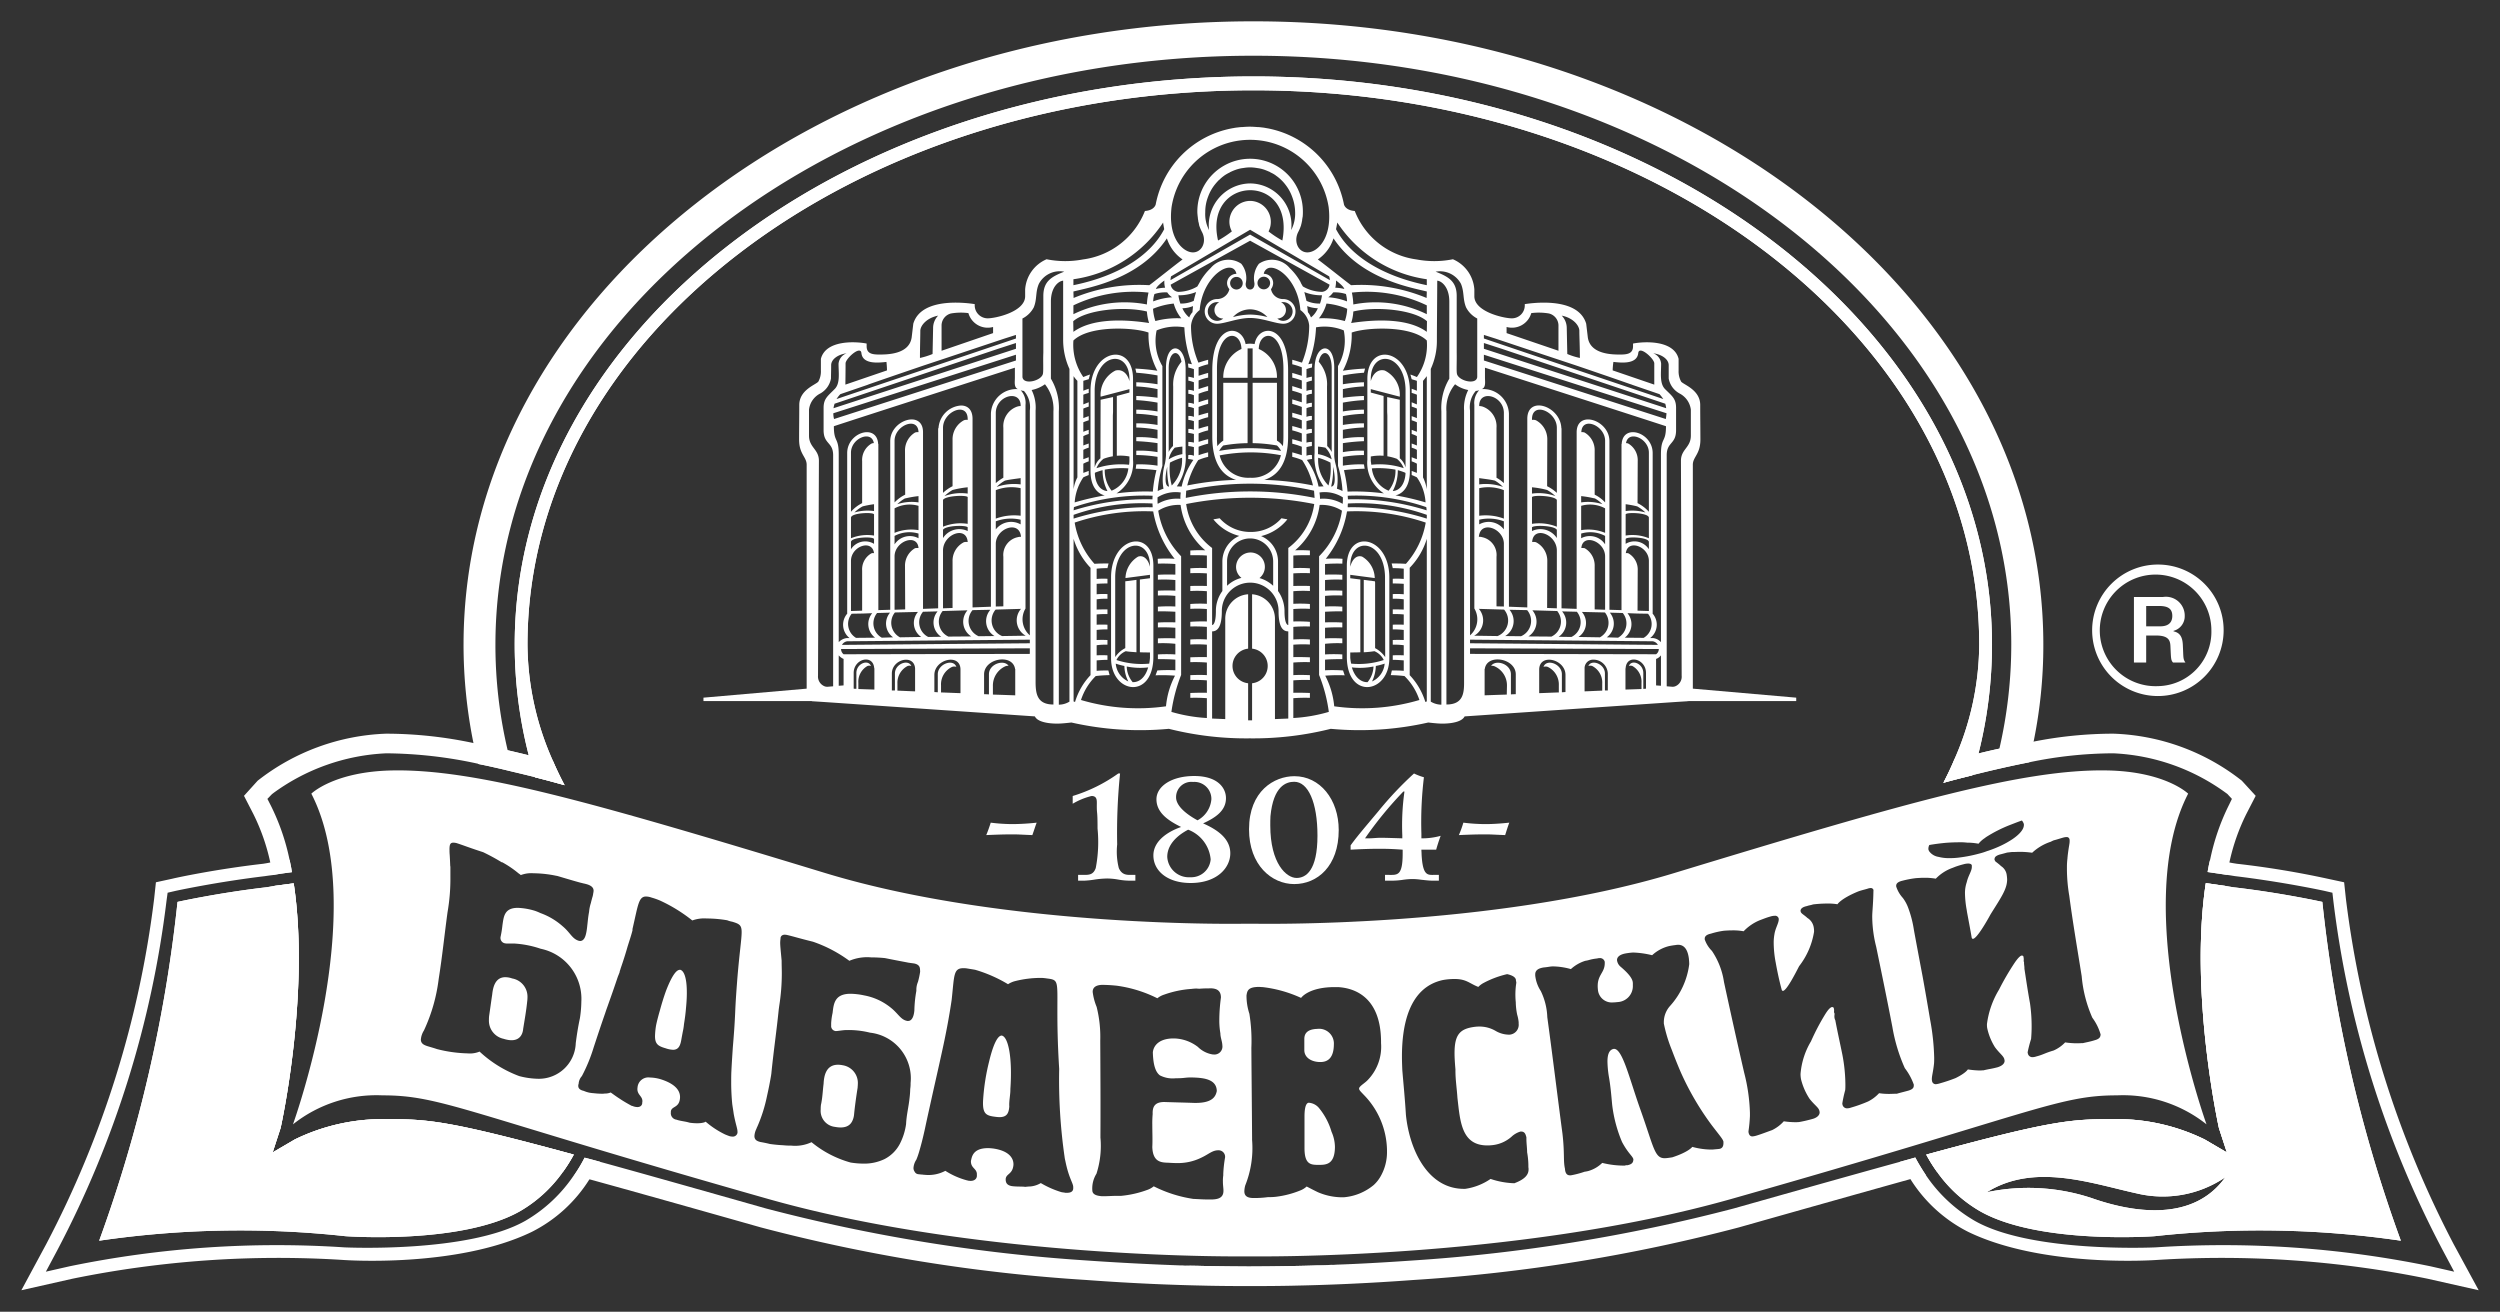
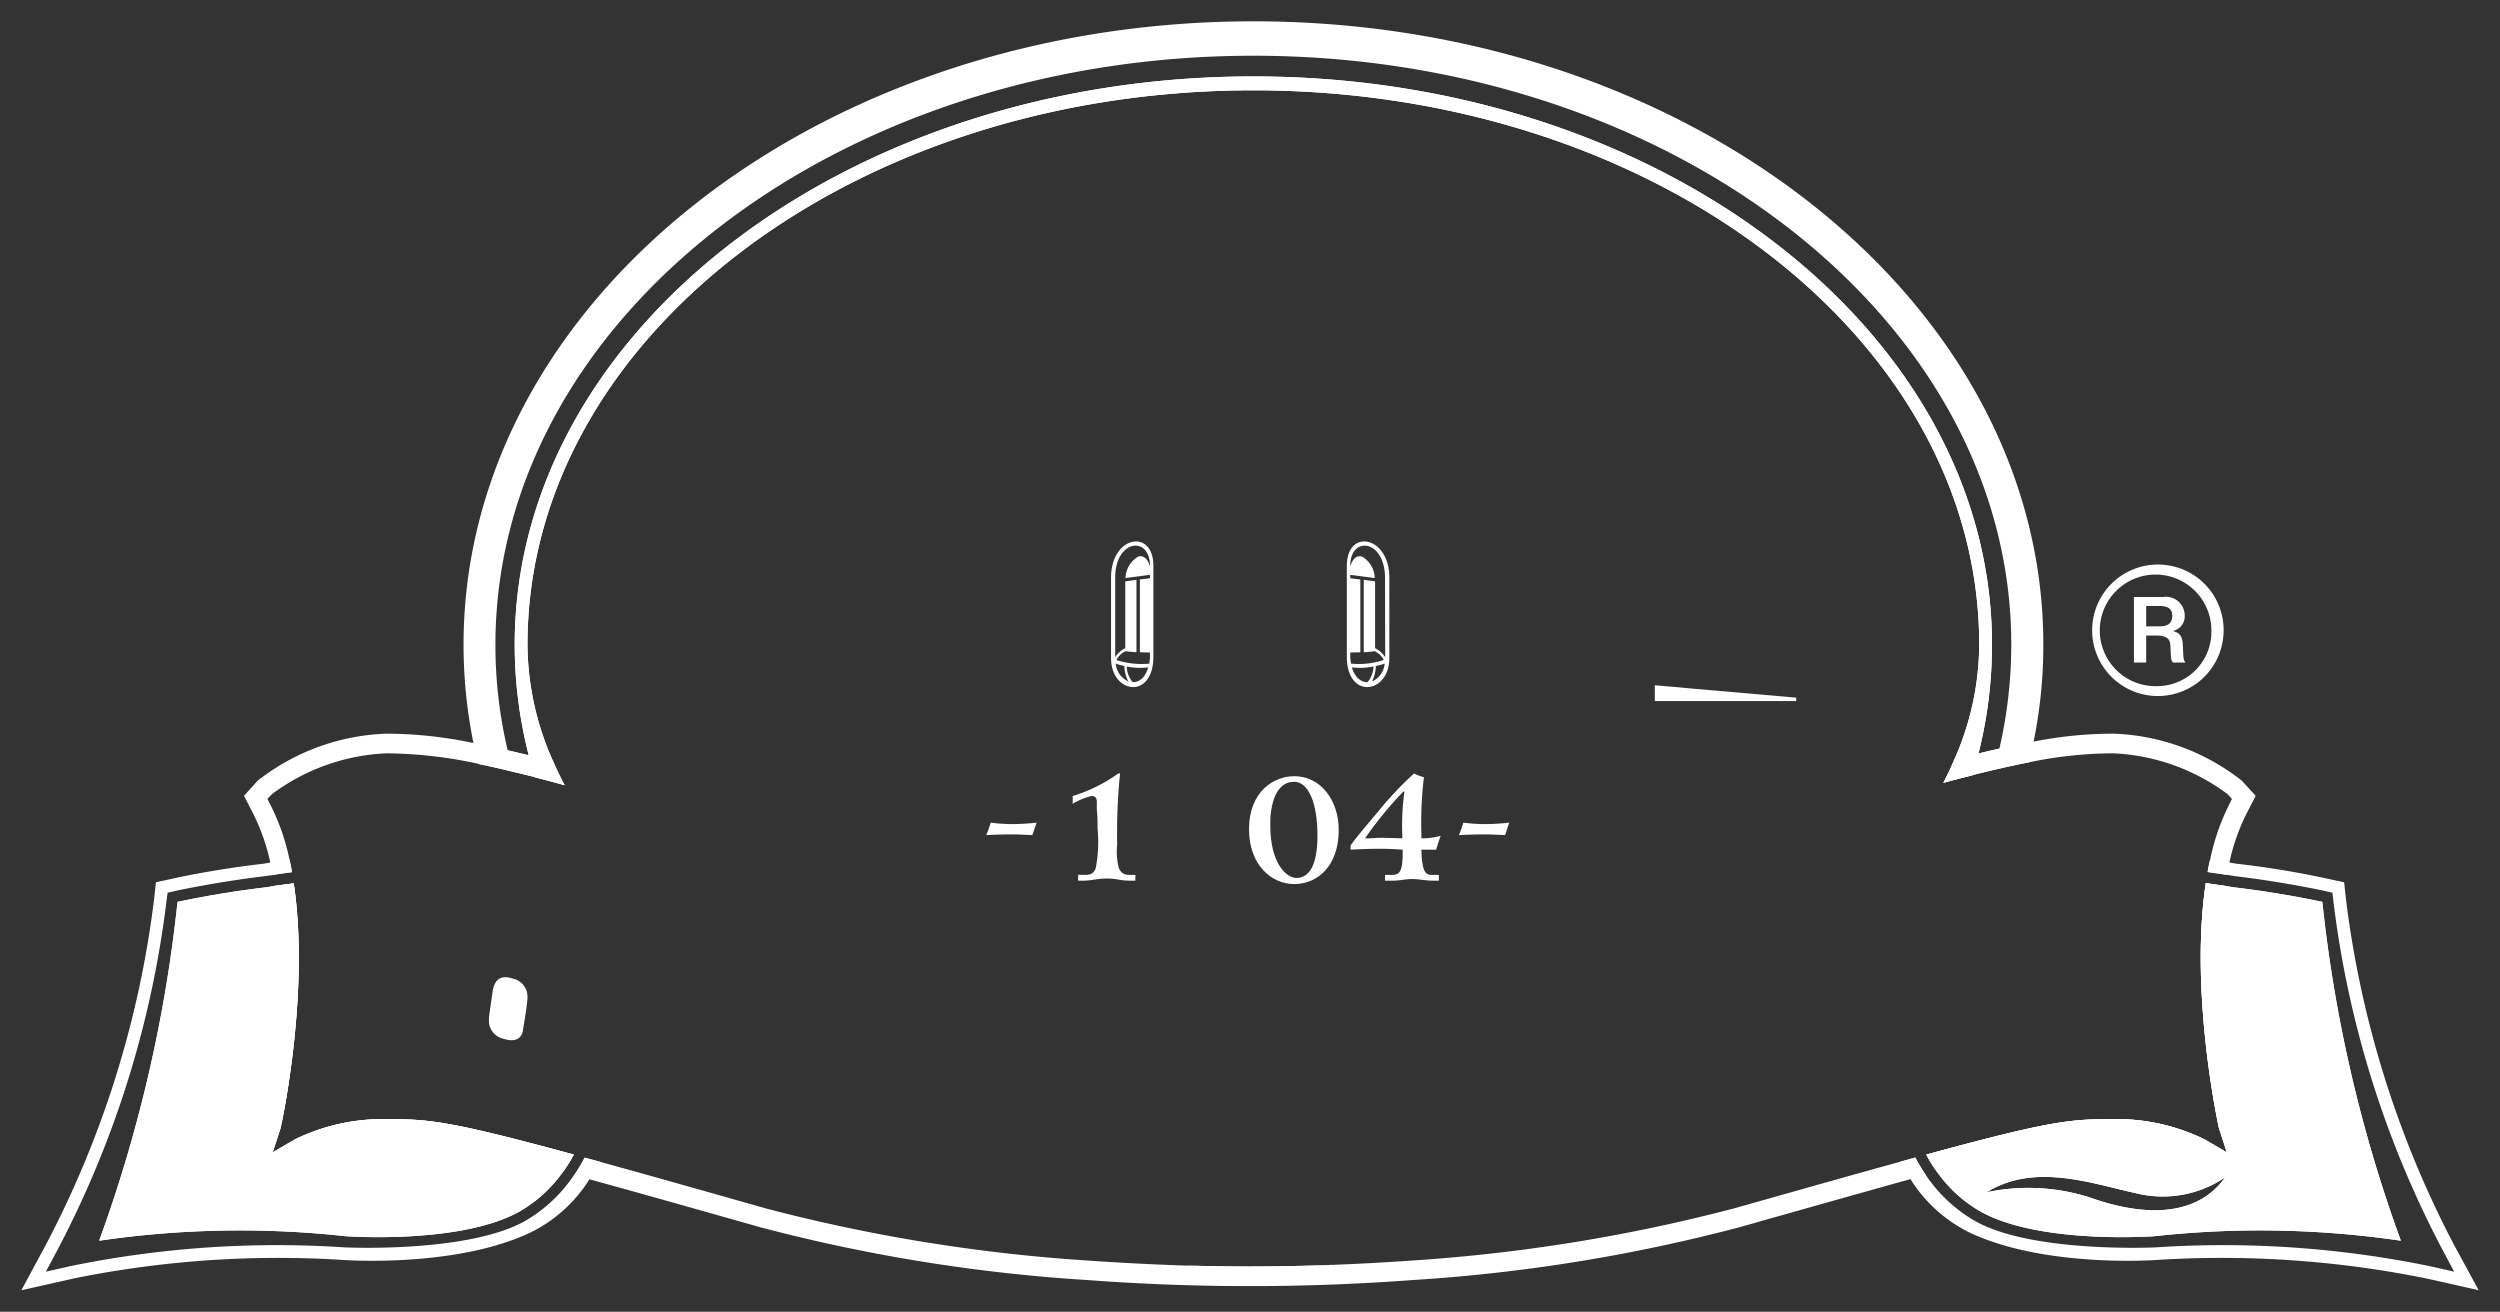
<svg xmlns="http://www.w3.org/2000/svg" viewBox="0 0 138.8 72.828">
  <rect x="0" y="0" width="138.8" height="72.828" fill="#333333" stroke="none" />
  <defs>
    <style>
      .cls-1 {
        fill: #fff;
      }
    </style>
  </defs>
  <title>бабаевский</title>
  <g id="Слой_3" data-name="Слой 3">
    <path class="cls-1" d="M69.586,1.184c-24.19,0-43.85,15.53-43.85,34.61a27.475,27.475,0,0,0,.55,5.46c.07.39.16.77.26,1.15v.01c.61.12,1.26.27,1.95.44.39.09.79.19,1.2.29v.01c.53.13,1.08.28,1.65.44-.23-.43-.44-.87-.63-1.31a16.028,16.028,0,0,1-1.43-6.49c0-17,18.04-30.78,40.3-30.78s40.3,13.78,40.3,30.78a15.912,15.912,0,0,1-1.38,6.37c-.18.44-.39.87-.61,1.3.56-.16,1.09-.29,1.61-.42v-.01c.41-.1.81-.2,1.2-.29.69-.16,1.33-.3,1.95-.42.1-.38.18-.76.25-1.15a26.681,26.681,0,0,0,.54-5.38C113.446,16.714,93.776,1.184,69.586,1.184Zm40.26,40.65a24.738,24.738,0,0,0,.75-6.04c0-17.39-18.4-31.55-41.01-31.55s-41.01,14.16-41.01,31.55a24.662,24.662,0,0,0,.78,6.14c-.4-.1-.79-.19-1.17-.28a25.388,25.388,0,0,1-.68-5.86c0-18.03,18.88-32.7,42.08-32.7,23.21,0,42.08,14.67,42.08,32.7a25.716,25.716,0,0,1-.66,5.77C110.636,41.644,110.246,41.734,109.846,41.834Zm-37.78,28.45c-1.49.03-2.15.03-2.47.03-.07,0-.35.01-.41,0-.32,0-.98,0-2.48-.03-.28-.01-.6-.01-.94-.02,1.26.09,2.53.14,3.82.14q2.235,0,4.41-.18C73.256,70.254,72.606,70.274,72.066,70.284Z" />
    <path class="cls-1" d="M106.336,64.264c-.27.08-.56.16-.85.24-2.4.66-5.41,1.51-9.23,2.59a94.465,94.465,0,0,1-17.85,2.89c-1.58.11-3.02.19-4.22.23a1.274,1.274,0,0,1-.19.01c-.74.03-1.39.05-1.93.06-1.49.03-2.15.03-2.47.03-.07,0-.35.01-.41,0-.32,0-.98,0-2.48-.03-.28-.01-.6-.01-.94-.02a2.435,2.435,0,0,0-.27-.01c-1.36-.05-3.13-.13-5.13-.27a94.249,94.249,0,0,1-17.84-2.89c-3.81-1.08-6.81-1.93-9.21-2.59-.29-.08-.58-.16-.86-.23a8.266,8.266,0,0,1-.58.97c.27.07.56.15.85.23,2.43.67,5.52,1.54,9.51,2.67a93.927,93.927,0,0,0,18.07,2.92c2.68.2,4.95.28,6.39.31,1.43.04,3.97.04,5.4,0,1.44-.03,3.71-.11,6.39-.31a93.958,93.958,0,0,0,18.06-2.92c3.99-1.13,7.08-2,9.52-2.68.3-.07.58-.15.86-.22C106.706,64.914,106.506,64.584,106.336,64.264Zm17.92-1.93a48.121,48.121,0,0,1-.99-9.25,26.429,26.429,0,0,1,.27-3.9c-.31-.04-.67-.1-1.07-.15-.92,6.11.71,13.5.73,13.6l.44,1.35-1.23-.72a11.115,11.115,0,0,0-5.09-1.13c-2.33,0-3.45.08-10.37,1.97a8.398,8.398,0,0,0,.6.96c6.5-1.75,7.59-1.83,9.77-1.83a10.324,10.324,0,0,1,4.56.99c0,.01,1.22.7,1.22.7l2.46,1.43S124.276,62.424,124.256,62.334Zm-102.81-.2a11.146,11.146,0,0,0-5.08,1.13l-1.23.72.44-1.35c.03-.1,1.65-7.49.73-13.59-.39.05-.75.1-1.06.14a26.431,26.431,0,0,1,.27,3.9,48.122,48.122,0,0,1-.99,9.25c-.02.09-1.3,4.02-1.3,4.02l2.47-1.43s1.22-.69,1.22-.7a10.2,10.2,0,0,1,4.55-.99c2.19,0,3.27.08,9.78,1.84a8.629,8.629,0,0,0,.61-.97C24.916,62.214,23.786,62.134,21.446,62.134Zm103.02-18.79a12.172,12.172,0,0,0-7.12-2.61,22.832,22.832,0,0,0-4.44.44c-.6.11-1.23.24-1.9.39-.37.08-.76.17-1.16.27-.43.11-.88.22-1.34.33-.18.44-.39.87-.61,1.3.56-.16,1.09-.29,1.61-.42v-.01c.41-.1.81-.2,1.2-.29.69-.16,1.33-.3,1.95-.42a23.061,23.061,0,0,1,4.68-.5,11.465,11.465,0,0,1,6.33,2.26l.25.27-.17.35a12.297,12.297,0,0,0-1.04,3.03c-.06.22-.1.45-.14.68.4.06.76.11,1.07.16.04-.24.09-.47.14-.69a11.37,11.37,0,0,1,.94-2.69l.52-1.01Zm-95.11-1.41c-.4-.1-.79-.19-1.17-.28-.67-.15-1.3-.29-1.9-.4a23.411,23.411,0,0,0-4.85-.52,12.251,12.251,0,0,0-7.13,2.61l-.76.84.52,1.01a11.37,11.37,0,0,1,.94,2.69c.05.23.1.46.14.7.31-.06.67-.11,1.06-.16-.03-.24-.08-.46-.13-.69a12.308,12.308,0,0,0-1.05-3.03l-.18-.35.26-.27a11.474,11.474,0,0,1,6.34-2.26,24.606,24.606,0,0,1,5.1.58v.01c.61.12,1.26.27,1.95.44.39.09.79.19,1.2.29v.01c.53.13,1.08.28,1.65.44-.23-.43-.44-.87-.63-1.31C30.246,42.164,29.796,42.044,29.356,41.934Z" />
    <path class="cls-1" d="M21.446,62.134a11.146,11.146,0,0,0-5.08,1.13l-1.23.72.44-1.35c.03-.1,1.65-7.49.73-13.59-.39.05-.75.1-1.06.14-.17.03-.33.06-.47.08-2.67.31-4.92.81-4.92.81a79.182,79.182,0,0,1-4.35,18.81,53.859,53.859,0,0,1,13.68-.25s6.42.47,9.69-1.39a7.565,7.565,0,0,0,2.37-2.17,8.629,8.629,0,0,0,.61-.97C24.916,62.214,23.786,62.134,21.446,62.134Zm11.01,2.14a8.266,8.266,0,0,1-.58.97h-.01a8.22,8.22,0,0,1-2.69,2.53c-3.17,1.81-10.05,1.48-10.05,1.48a56.979,56.979,0,0,0-15.26,1.05l-1.32.3.64-1.2a56.075,56.075,0,0,0,6.06-19.4l.06-.44.43-.1c.09-.02,2.31-.5,4.97-.82.13-.02.28-.04.44-.06.31-.06.67-.11,1.06-.16-.03-.24-.08-.46-.13-.69-.4.05-.75.11-1.07.15-.13.03-.26.05-.38.07-2.62.3-4.81.77-5.05.83l-.92.2-.1.93a55.793,55.793,0,0,1-5.99,19.16l-1.38,2.56,2.84-.64a57.009,57.009,0,0,1,15.04-1.04s6.29.46,10.46-1.56a8.029,8.029,0,0,0,3.2-2.92c.22-.33.41-.66.59-.97C33.026,64.424,32.736,64.344,32.456,64.274Z" />
    <path class="cls-1" d="M31.856,64.104a8.629,8.629,0,0,1-.61.97,7.565,7.565,0,0,1-2.37,2.17c-3.27,1.86-9.69,1.39-9.69,1.39a53.859,53.859,0,0,0-13.68.25,79.182,79.182,0,0,0,4.35-18.81s2.25-.5,4.92-.81c.14-.02.3-.05.47-.08.31-.04.67-.09,1.06-.14.92,6.1-.7,13.49-.73,13.59l-.44,1.35,1.23-.72a11.146,11.146,0,0,1,5.08-1.13C23.786,62.134,24.916,62.214,31.856,64.104Z" />
    <path class="cls-1" d="M136.226,69.074a56.156,56.156,0,0,1-5.98-19.16l-.1-.93-.93-.2a50.303,50.303,0,0,0-5.04-.83c-.12-.02-.26-.04-.4-.07-.32-.05-.68-.1-1.07-.15-.06.22-.1.45-.14.68.4.06.76.11,1.07.16.17.02.32.05.46.07,2.66.32,4.88.8,4.97.82l.43.1.05.44a55.967,55.967,0,0,0,6.07,19.4l.64,1.2-1.32-.3a56.988,56.988,0,0,0-15.26-1.05s-6.89.33-10.05-1.48a8.259,8.259,0,0,1-2.7-2.53c-.22-.33-.42-.66-.59-.98-.27.08-.56.16-.85.24.17.31.36.63.58.96a8.084,8.084,0,0,0,3.21,2.93c4.17,2.02,10.45,1.56,10.45,1.56a57.069,57.069,0,0,1,15.05,1.04l2.84.64Zm-26.3-1.83c3.26,1.86,9.69,1.39,9.69,1.39a53.86,53.86,0,0,1,13.68.25,78.862,78.862,0,0,1-4.36-18.81s-2.25-.5-4.92-.81c-.14-.02-.3-.05-.48-.08-.31-.04-.67-.1-1.07-.15-.92,6.11.71,13.5.73,13.6l.44,1.35-1.23-.72a11.115,11.115,0,0,0-5.09-1.13c-2.33,0-3.45.08-10.37,1.97a8.398,8.398,0,0,0,.6.96A7.522,7.522,0,0,0,109.926,67.244Zm6.19-.73a11.173,11.173,0,0,0-5.81-.32c2.64-1.65,5.8-.49,8.31.06a6.176,6.176,0,0,0,4.93-.89C121.776,67.834,118.496,67.354,116.116,66.514Z" />
    <path class="cls-1" d="M128.936,50.074s-2.25-.5-4.92-.81c-.14-.02-.3-.05-.48-.08-.31-.04-.67-.1-1.07-.15-.92,6.11.71,13.5.73,13.6l.44,1.35-1.23-.72a11.115,11.115,0,0,0-5.09-1.13c-2.33,0-3.45.08-10.37,1.97a8.398,8.398,0,0,0,.6.96,7.522,7.522,0,0,0,2.38,2.18c3.26,1.86,9.69,1.39,9.69,1.39a53.86,53.86,0,0,1,13.68.25A78.862,78.862,0,0,1,128.936,50.074Zm-12.82,16.44a11.173,11.173,0,0,0-5.81-.32c2.64-1.65,5.8-.49,8.31.06a6.176,6.176,0,0,0,4.93-.89C121.776,67.834,118.496,67.354,116.116,66.514Z" />
    <path class="cls-1" d="M121.196,35.924c-.01-.37-.05-.78-.52-.87v-.03a.836.836,0,0,0,.62-.83,1.044,1.044,0,0,0-1.2-1.05h-1.62v3.64h.68v-1.5h.55c.77,0,.79.34.8.67.03.61.02.69.14.83h.69C121.196,36.594,121.226,36.484,121.196,35.924Zm-1.26-1.15h-.78v-1.13h.71c.44,0,.74.11.74.55C120.606,34.454,120.496,34.774,119.936,34.774Zm1.26,1.15c-.01-.37-.05-.78-.52-.87v-.03a.836.836,0,0,0,.62-.83,1.044,1.044,0,0,0-1.2-1.05h-1.62v3.64h.68v-1.5h.55c.77,0,.79.34.8.67.03.61.02.69.14.83h.69C121.196,36.594,121.226,36.484,121.196,35.924Zm-1.26-1.15h-.78v-1.13h.71c.44,0,.74.11.74.55C120.606,34.454,120.496,34.774,119.936,34.774Zm1.26,1.15c-.01-.37-.05-.78-.52-.87v-.03a.836.836,0,0,0,.62-.83,1.044,1.044,0,0,0-1.2-1.05h-1.62v3.64h.68v-1.5h.55c.77,0,.79.34.8.67.03.61.02.69.14.83h.69C121.196,36.594,121.226,36.484,121.196,35.924Zm-1.26-1.15h-.78v-1.13h.71c.44,0,.74.11.74.55C120.606,34.454,120.496,34.774,119.936,34.774Zm1.26,1.15c-.01-.37-.05-.78-.52-.87v-.03a.836.836,0,0,0,.62-.83,1.044,1.044,0,0,0-1.2-1.05h-1.62v3.64h.68v-1.5h.55c.77,0,.79.34.8.67.03.61.02.69.14.83h.69C121.196,36.594,121.226,36.484,121.196,35.924Zm-1.26-1.15h-.78v-1.13h.71c.44,0,.74.11.74.55C120.606,34.454,120.496,34.774,119.936,34.774Zm1.26,1.15c-.01-.37-.05-.78-.52-.87v-.03a.836.836,0,0,0,.62-.83,1.044,1.044,0,0,0-1.2-1.05h-1.62v3.64h.68v-1.5h.55c.77,0,.79.34.8.67.03.61.02.69.14.83h.69C121.196,36.594,121.226,36.484,121.196,35.924Zm-1.26-1.15h-.78v-1.13h.71c.44,0,.74.11.74.55C120.606,34.454,120.496,34.774,119.936,34.774Zm1.26,1.15c-.01-.37-.05-.78-.52-.87v-.03a.836.836,0,0,0,.62-.83,1.044,1.044,0,0,0-1.2-1.05h-1.62v3.64h.68v-1.5h.55c.77,0,.79.34.8.67.03.61.02.69.14.83h.69C121.196,36.594,121.226,36.484,121.196,35.924Zm-1.26-1.15h-.78v-1.13h.71c.44,0,.74.11.74.55C120.606,34.454,120.496,34.774,119.936,34.774Zm1.26,1.15c-.01-.37-.05-.78-.52-.87v-.03a.836.836,0,0,0,.62-.83,1.044,1.044,0,0,0-1.2-1.05h-1.62v3.64h.68v-1.5h.55c.77,0,.79.34.8.67.03.61.02.69.14.83h.69C121.196,36.594,121.226,36.484,121.196,35.924Zm-1.26-1.15h-.78v-1.13h.71c.44,0,.74.11.74.55C120.606,34.454,120.496,34.774,119.936,34.774Zm1.26,1.15c-.01-.37-.05-.78-.52-.87v-.03a.836.836,0,0,0,.62-.83,1.044,1.044,0,0,0-1.2-1.05h-1.62v3.64h.68v-1.5h.55c.77,0,.79.34.8.67.03.61.02.69.14.83h.69C121.196,36.594,121.226,36.484,121.196,35.924Zm-1.26-1.15h-.78v-1.13h.71c.44,0,.74.11.74.55C120.606,34.454,120.496,34.774,119.936,34.774Zm1.26,1.15c-.01-.37-.05-.78-.52-.87v-.03a.836.836,0,0,0,.62-.83,1.044,1.044,0,0,0-1.2-1.05h-1.62v3.64h.68v-1.5h.55c.77,0,.79.34.8.67.03.61.02.69.14.83h.69C121.196,36.594,121.226,36.484,121.196,35.924Zm-1.26-1.15h-.78v-1.13h.71c.44,0,.74.11.74.55C120.606,34.454,120.496,34.774,119.936,34.774Zm1.26,1.15c-.01-.37-.05-.78-.52-.87v-.03a.836.836,0,0,0,.62-.83,1.044,1.044,0,0,0-1.2-1.05h-1.62v3.64h.68v-1.5h.55c.77,0,.79.34.8.67.03.61.02.69.14.83h.69C121.196,36.594,121.226,36.484,121.196,35.924Zm-1.26-1.15h-.78v-1.13h.71c.44,0,.74.11.74.55C120.606,34.454,120.496,34.774,119.936,34.774Zm1.26,1.15c-.01-.37-.05-.78-.52-.87v-.03a.836.836,0,0,0,.62-.83,1.044,1.044,0,0,0-1.2-1.05h-1.62v3.64h.68v-1.5h.55c.77,0,.79.34.8.67.03.61.02.69.14.83h.69C121.196,36.594,121.226,36.484,121.196,35.924Zm-1.26-1.15h-.78v-1.13h.71c.44,0,.74.11.74.55C120.606,34.454,120.496,34.774,119.936,34.774Zm1.26,1.15c-.01-.37-.05-.78-.52-.87v-.03a.836.836,0,0,0,.62-.83,1.044,1.044,0,0,0-1.2-1.05h-1.62v3.64h.68v-1.5h.55c.77,0,.79.34.8.67.03.61.02.69.14.83h.69C121.196,36.594,121.226,36.484,121.196,35.924Zm-1.26-1.15h-.78v-1.13h.71c.44,0,.74.11.74.55C120.606,34.454,120.496,34.774,119.936,34.774Zm1.26,1.15c-.01-.37-.05-.78-.52-.87v-.03a.836.836,0,0,0,.62-.83,1.044,1.044,0,0,0-1.2-1.05h-1.62v3.64h.68v-1.5h.55c.77,0,.79.34.8.67.03.61.02.69.14.83h.69C121.196,36.594,121.226,36.484,121.196,35.924Zm-1.26-1.15h-.78v-1.13h.71c.44,0,.74.11.74.55C120.606,34.454,120.496,34.774,119.936,34.774Zm1.26,1.15c-.01-.37-.05-.78-.52-.87v-.03a.836.836,0,0,0,.62-.83,1.044,1.044,0,0,0-1.2-1.05h-1.62v3.64h.68v-1.5h.55c.77,0,.79.34.8.67.03.61.02.69.14.83h.69C121.196,36.594,121.226,36.484,121.196,35.924Zm-1.26-1.15h-.78v-1.13h.71c.44,0,.74.11.74.55C120.606,34.454,120.496,34.774,119.936,34.774Zm1.26,1.15c-.01-.37-.05-.78-.52-.87v-.03a.836.836,0,0,0,.62-.83,1.044,1.044,0,0,0-1.2-1.05h-1.62v3.64h.68v-1.5h.55c.77,0,.79.34.8.67.03.61.02.69.14.83h.69C121.196,36.594,121.226,36.484,121.196,35.924Zm-1.26-1.15h-.78v-1.13h.71c.44,0,.74.11.74.55C120.606,34.454,120.496,34.774,119.936,34.774Zm1.26,1.15c-.01-.37-.05-.78-.52-.87v-.03a.836.836,0,0,0,.62-.83,1.044,1.044,0,0,0-1.2-1.05h-1.62v3.64h.68v-1.5h.55c.77,0,.79.34.8.67.03.61.02.69.14.83h.69C121.196,36.594,121.226,36.484,121.196,35.924Zm-1.26-1.15h-.78v-1.13h.71c.44,0,.74.11.74.55C120.606,34.454,120.496,34.774,119.936,34.774Zm1.26,1.15c-.01-.37-.05-.78-.52-.87v-.03a.836.836,0,0,0,.62-.83,1.044,1.044,0,0,0-1.2-1.05h-1.62v3.64h.68v-1.5h.55c.77,0,.79.34.8.67.03.61.02.69.14.83h.69C121.196,36.594,121.226,36.484,121.196,35.924Zm-1.26-1.15h-.78v-1.13h.71c.44,0,.74.11.74.55C120.606,34.454,120.496,34.774,119.936,34.774Zm1.26,1.15c-.01-.37-.05-.78-.52-.87v-.03a.836.836,0,0,0,.62-.83,1.044,1.044,0,0,0-1.2-1.05h-1.62v3.64h.68v-1.5h.55c.77,0,.79.34.8.67.03.61.02.69.14.83h.69C121.196,36.594,121.226,36.484,121.196,35.924Zm-1.26-1.15h-.78v-1.13h.71c.44,0,.74.11.74.55C120.606,34.454,120.496,34.774,119.936,34.774Zm1.26,1.15c-.01-.37-.05-.78-.52-.87v-.03a.836.836,0,0,0,.62-.83,1.044,1.044,0,0,0-1.2-1.05h-1.62v3.64h.68v-1.5h.55c.77,0,.79.34.8.67.03.61.02.69.14.83h.69C121.196,36.594,121.226,36.484,121.196,35.924Zm-1.26-1.15h-.78v-1.13h.71c.44,0,.74.11.74.55C120.606,34.454,120.496,34.774,119.936,34.774Zm1.26,1.15c-.01-.37-.05-.78-.52-.87v-.03a.836.836,0,0,0,.62-.83,1.044,1.044,0,0,0-1.2-1.05h-1.62v3.64h.68v-1.5h.55c.77,0,.79.34.8.67.03.61.02.69.14.83h.69C121.196,36.594,121.226,36.484,121.196,35.924Zm-1.26-1.15h-.78v-1.13h.71c.44,0,.74.11.74.55C120.606,34.454,120.496,34.774,119.936,34.774Zm1.26,1.15c-.01-.37-.05-.78-.52-.87v-.03a.836.836,0,0,0,.62-.83,1.044,1.044,0,0,0-1.2-1.05h-1.62v3.64h.68v-1.5h.55c.77,0,.79.34.8.67.03.61.02.69.14.83h.69C121.196,36.594,121.226,36.484,121.196,35.924Zm-1.26-1.15h-.78v-1.13h.71c.44,0,.74.11.74.55C120.606,34.454,120.496,34.774,119.936,34.774Zm1.26,1.15c-.01-.37-.05-.78-.52-.87v-.03a.836.836,0,0,0,.62-.83,1.044,1.044,0,0,0-1.2-1.05h-1.62v3.64h.68v-1.5h.55c.77,0,.79.34.8.67.03.61.02.69.14.83h.69C121.196,36.594,121.226,36.484,121.196,35.924Zm-1.26-1.15h-.78v-1.13h.71c.44,0,.74.11.74.55C120.606,34.454,120.496,34.774,119.936,34.774Zm1.26,1.15c-.01-.37-.05-.78-.52-.87v-.03a.836.836,0,0,0,.62-.83,1.044,1.044,0,0,0-1.2-1.05h-1.62v3.64h.68v-1.5h.55c.77,0,.79.34.8.67.03.61.02.69.14.83h.69C121.196,36.594,121.226,36.484,121.196,35.924Zm-1.26-1.15h-.78v-1.13h.71c.44,0,.74.11.74.55C120.606,34.454,120.496,34.774,119.936,34.774Zm1.26,1.15c-.01-.37-.05-.78-.52-.87v-.03a.836.836,0,0,0,.62-.83,1.044,1.044,0,0,0-1.2-1.05h-1.62v3.64h.68v-1.5h.55c.77,0,.79.34.8.67.03.61.02.69.14.83h.69C121.196,36.594,121.226,36.484,121.196,35.924Zm-1.26-1.15h-.78v-1.13h.71c.44,0,.74.11.74.55C120.606,34.454,120.496,34.774,119.936,34.774Zm1.26,1.15c-.01-.37-.05-.78-.52-.87v-.03a.836.836,0,0,0,.62-.83,1.044,1.044,0,0,0-1.2-1.05h-1.62v3.64h.68v-1.5h.55c.77,0,.79.34.8.67.03.61.02.69.14.83h.69C121.196,36.594,121.226,36.484,121.196,35.924Zm-1.26-1.15h-.78v-1.13h.71c.44,0,.74.11.74.55C120.606,34.454,120.496,34.774,119.936,34.774Zm1.26,1.15c-.01-.37-.05-.78-.52-.87v-.03a.836.836,0,0,0,.62-.83,1.044,1.044,0,0,0-1.2-1.05h-1.62v3.64h.68v-1.5h.55c.77,0,.79.34.8.67.03.61.02.69.14.83h.69C121.196,36.594,121.226,36.484,121.196,35.924Zm-1.26-1.15h-.78v-1.13h.71c.44,0,.74.11.74.55C120.606,34.454,120.496,34.774,119.936,34.774Zm1.26,1.15c-.01-.37-.05-.78-.52-.87v-.03a.836.836,0,0,0,.62-.83,1.044,1.044,0,0,0-1.2-1.05h-1.62v3.64h.68v-1.5h.55c.77,0,.79.34.8.67.03.61.02.69.14.83h.69C121.196,36.594,121.226,36.484,121.196,35.924Zm-1.26-1.15h-.78v-1.13h.71c.44,0,.74.11.74.55C120.606,34.454,120.496,34.774,119.936,34.774Zm1.26,1.15c-.01-.37-.05-.78-.52-.87v-.03a.836.836,0,0,0,.62-.83,1.044,1.044,0,0,0-1.2-1.05h-1.62v3.64h.68v-1.5h.55c.77,0,.79.34.8.67.03.61.02.69.14.83h.69C121.196,36.594,121.226,36.484,121.196,35.924Zm-1.26-1.15h-.78v-1.13h.71c.44,0,.74.11.74.55C120.606,34.454,120.496,34.774,119.936,34.774Zm1.26,1.15c-.01-.37-.05-.78-.52-.87v-.03a.836.836,0,0,0,.62-.83,1.044,1.044,0,0,0-1.2-1.05h-1.62v3.64h.68v-1.5h.55c.77,0,.79.34.8.67.03.61.02.69.14.83h.69C121.196,36.594,121.226,36.484,121.196,35.924Zm-1.26-1.15h-.78v-1.13h.71c.44,0,.74.11.74.55C120.606,34.454,120.496,34.774,119.936,34.774Zm-.12-3.43a3.65,3.65,0,1,0,3.64,3.66A3.64,3.64,0,0,0,119.816,31.344Zm0,6.75a3.098,3.098,0,1,1,2.96-3.09A3.017,3.017,0,0,1,119.816,38.094Zm.86-3.04v-.03a.836.836,0,0,0,.62-.83,1.044,1.044,0,0,0-1.2-1.05h-1.62v3.64h.68v-1.5h.55c.77,0,.79.34.8.67.03.61.02.69.14.83h.69c-.14-.19-.11-.3-.14-.86C121.186,35.554,121.146,35.144,120.676,35.054Zm-.74-.28h-.78v-1.13h.71c.44,0,.74.11.74.55C120.606,34.454,120.496,34.774,119.936,34.774Zm1.26,1.15c-.01-.37-.05-.78-.52-.87v-.03a.836.836,0,0,0,.62-.83,1.044,1.044,0,0,0-1.2-1.05h-1.62v3.64h.68v-1.5h.55c.77,0,.79.34.8.67.03.61.02.69.14.83h.69C121.196,36.594,121.226,36.484,121.196,35.924Zm-1.26-1.15h-.78v-1.13h.71c.44,0,.74.11.74.55C120.606,34.454,120.496,34.774,119.936,34.774Zm1.26,1.15c-.01-.37-.05-.78-.52-.87v-.03a.836.836,0,0,0,.62-.83,1.044,1.044,0,0,0-1.2-1.05h-1.62v3.64h.68v-1.5h.55c.77,0,.79.34.8.67.03.61.02.69.14.83h.69C121.196,36.594,121.226,36.484,121.196,35.924Zm-1.26-1.15h-.78v-1.13h.71c.44,0,.74.11.74.55C120.606,34.454,120.496,34.774,119.936,34.774Zm1.26,1.15c-.01-.37-.05-.78-.52-.87v-.03a.836.836,0,0,0,.62-.83,1.044,1.044,0,0,0-1.2-1.05h-1.62v3.64h.68v-1.5h.55c.77,0,.79.34.8.67.03.61.02.69.14.83h.69C121.196,36.594,121.226,36.484,121.196,35.924Zm-1.26-1.15h-.78v-1.13h.71c.44,0,.74.11.74.55C120.606,34.454,120.496,34.774,119.936,34.774Zm1.26,1.15c-.01-.37-.05-.78-.52-.87v-.03a.836.836,0,0,0,.62-.83,1.044,1.044,0,0,0-1.2-1.05h-1.62v3.64h.68v-1.5h.55c.77,0,.79.34.8.67.03.61.02.69.14.83h.69C121.196,36.594,121.226,36.484,121.196,35.924Zm-1.26-1.15h-.78v-1.13h.71c.44,0,.74.11.74.55C120.606,34.454,120.496,34.774,119.936,34.774Zm1.26,1.15c-.01-.37-.05-.78-.52-.87v-.03a.836.836,0,0,0,.62-.83,1.044,1.044,0,0,0-1.2-1.05h-1.62v3.64h.68v-1.5h.55c.77,0,.79.34.8.67.03.61.02.69.14.83h.69C121.196,36.594,121.226,36.484,121.196,35.924Zm-1.26-1.15h-.78v-1.13h.71c.44,0,.74.11.74.55C120.606,34.454,120.496,34.774,119.936,34.774Zm1.26,1.15c-.01-.37-.05-.78-.52-.87v-.03a.836.836,0,0,0,.62-.83,1.044,1.044,0,0,0-1.2-1.05h-1.62v3.64h.68v-1.5h.55c.77,0,.79.34.8.67.03.61.02.69.14.83h.69C121.196,36.594,121.226,36.484,121.196,35.924Zm-1.26-1.15h-.78v-1.13h.71c.44,0,.74.11.74.55C120.606,34.454,120.496,34.774,119.936,34.774Zm1.26,1.15c-.01-.37-.05-.78-.52-.87v-.03a.836.836,0,0,0,.62-.83,1.044,1.044,0,0,0-1.2-1.05h-1.62v3.64h.68v-1.5h.55c.77,0,.79.34.8.67.03.61.02.69.14.83h.69C121.196,36.594,121.226,36.484,121.196,35.924Zm-1.26-1.15h-.78v-1.13h.71c.44,0,.74.11.74.55C120.606,34.454,120.496,34.774,119.936,34.774Zm1.26,1.15c-.01-.37-.05-.78-.52-.87v-.03a.836.836,0,0,0,.62-.83,1.044,1.044,0,0,0-1.2-1.05h-1.62v3.64h.68v-1.5h.55c.77,0,.79.34.8.67.03.61.02.69.14.83h.69C121.196,36.594,121.226,36.484,121.196,35.924Zm-1.26-1.15h-.78v-1.13h.71c.44,0,.74.11.74.55C120.606,34.454,120.496,34.774,119.936,34.774Zm1.26,1.15c-.01-.37-.05-.78-.52-.87v-.03a.836.836,0,0,0,.62-.83,1.044,1.044,0,0,0-1.2-1.05h-1.62v3.64h.68v-1.5h.55c.77,0,.79.34.8.67.03.61.02.69.14.83h.69C121.196,36.594,121.226,36.484,121.196,35.924Zm-1.26-1.15h-.78v-1.13h.71c.44,0,.74.11.74.55C120.606,34.454,120.496,34.774,119.936,34.774Zm1.26,1.15c-.01-.37-.05-.78-.52-.87v-.03a.836.836,0,0,0,.62-.83,1.044,1.044,0,0,0-1.2-1.05h-1.62v3.64h.68v-1.5h.55c.77,0,.79.34.8.67.03.61.02.69.14.83h.69C121.196,36.594,121.226,36.484,121.196,35.924Zm-1.26-1.15h-.78v-1.13h.71c.44,0,.74.11.74.55C120.606,34.454,120.496,34.774,119.936,34.774Zm1.26,1.15c-.01-.37-.05-.78-.52-.87v-.03a.836.836,0,0,0,.62-.83,1.044,1.044,0,0,0-1.2-1.05h-1.62v3.64h.68v-1.5h.55c.77,0,.79.34.8.67.03.61.02.69.14.83h.69C121.196,36.594,121.226,36.484,121.196,35.924Zm-1.26-1.15h-.78v-1.13h.71c.44,0,.74.11.74.55C120.606,34.454,120.496,34.774,119.936,34.774Zm1.26,1.15c-.01-.37-.05-.78-.52-.87v-.03a.836.836,0,0,0,.62-.83,1.044,1.044,0,0,0-1.2-1.05h-1.62v3.64h.68v-1.5h.55c.77,0,.79.34.8.67.03.61.02.69.14.83h.69C121.196,36.594,121.226,36.484,121.196,35.924Zm-1.26-1.15h-.78v-1.13h.71c.44,0,.74.11.74.55C120.606,34.454,120.496,34.774,119.936,34.774Zm1.26,1.15c-.01-.37-.05-.78-.52-.87v-.03a.836.836,0,0,0,.62-.83,1.044,1.044,0,0,0-1.2-1.05h-1.62v3.64h.68v-1.5h.55c.77,0,.79.34.8.67.03.61.02.69.14.83h.69C121.196,36.594,121.226,36.484,121.196,35.924Zm-1.26-1.15h-.78v-1.13h.71c.44,0,.74.11.74.55C120.606,34.454,120.496,34.774,119.936,34.774Zm1.26,1.15c-.01-.37-.05-.78-.52-.87v-.03a.836.836,0,0,0,.62-.83,1.044,1.044,0,0,0-1.2-1.05h-1.62v3.64h.68v-1.5h.55c.77,0,.79.34.8.67.03.61.02.69.14.83h.69C121.196,36.594,121.226,36.484,121.196,35.924Zm-1.26-1.15h-.78v-1.13h.71c.44,0,.74.11.74.55C120.606,34.454,120.496,34.774,119.936,34.774Zm1.26,1.15c-.01-.37-.05-.78-.52-.87v-.03a.836.836,0,0,0,.62-.83,1.044,1.044,0,0,0-1.2-1.05h-1.62v3.64h.68v-1.5h.55c.77,0,.79.34.8.67.03.61.02.69.14.83h.69C121.196,36.594,121.226,36.484,121.196,35.924Zm-1.26-1.15h-.78v-1.13h.71c.44,0,.74.11.74.55C120.606,34.454,120.496,34.774,119.936,34.774Zm1.26,1.15c-.01-.37-.05-.78-.52-.87v-.03a.836.836,0,0,0,.62-.83,1.044,1.044,0,0,0-1.2-1.05h-1.62v3.64h.68v-1.5h.55c.77,0,.79.34.8.67.03.61.02.69.14.83h.69C121.196,36.594,121.226,36.484,121.196,35.924Zm-1.26-1.15h-.78v-1.13h.71c.44,0,.74.11.74.55C120.606,34.454,120.496,34.774,119.936,34.774Zm1.26,1.15c-.01-.37-.05-.78-.52-.87v-.03a.836.836,0,0,0,.62-.83,1.044,1.044,0,0,0-1.2-1.05h-1.62v3.64h.68v-1.5h.55c.77,0,.79.34.8.67.03.61.02.69.14.83h.69C121.196,36.594,121.226,36.484,121.196,35.924Zm-1.26-1.15h-.78v-1.13h.71c.44,0,.74.11.74.55C120.606,34.454,120.496,34.774,119.936,34.774Zm1.26,1.15c-.01-.37-.05-.78-.52-.87v-.03a.836.836,0,0,0,.62-.83,1.044,1.044,0,0,0-1.2-1.05h-1.62v3.64h.68v-1.5h.55c.77,0,.79.34.8.67.03.61.02.69.14.83h.69C121.196,36.594,121.226,36.484,121.196,35.924Zm-1.26-1.15h-.78v-1.13h.71c.44,0,.74.11.74.55C120.606,34.454,120.496,34.774,119.936,34.774Zm1.26,1.15c-.01-.37-.05-.78-.52-.87v-.03a.836.836,0,0,0,.62-.83,1.044,1.044,0,0,0-1.2-1.05h-1.62v3.64h.68v-1.5h.55c.77,0,.79.34.8.67.03.61.02.69.14.83h.69C121.196,36.594,121.226,36.484,121.196,35.924Zm-1.26-1.15h-.78v-1.13h.71c.44,0,.74.11.74.55C120.606,34.454,120.496,34.774,119.936,34.774Zm1.26,1.15c-.01-.37-.05-.78-.52-.87v-.03a.836.836,0,0,0,.62-.83,1.044,1.044,0,0,0-1.2-1.05h-1.62v3.64h.68v-1.5h.55c.77,0,.79.34.8.67.03.61.02.69.14.83h.69C121.196,36.594,121.226,36.484,121.196,35.924Zm-1.26-1.15h-.78v-1.13h.71c.44,0,.74.11.74.55C120.606,34.454,120.496,34.774,119.936,34.774Zm1.26,1.15c-.01-.37-.05-.78-.52-.87v-.03a.836.836,0,0,0,.62-.83,1.044,1.044,0,0,0-1.2-1.05h-1.62v3.64h.68v-1.5h.55c.77,0,.79.34.8.67.03.61.02.69.14.83h.69C121.196,36.594,121.226,36.484,121.196,35.924Zm-1.26-1.15h-.78v-1.13h.71c.44,0,.74.11.74.55C120.606,34.454,120.496,34.774,119.936,34.774Zm1.26,1.15c-.01-.37-.05-.78-.52-.87v-.03a.836.836,0,0,0,.62-.83,1.044,1.044,0,0,0-1.2-1.05h-1.62v3.64h.68v-1.5h.55c.77,0,.79.34.8.67.03.61.02.69.14.83h.69C121.196,36.594,121.226,36.484,121.196,35.924Zm-1.26-1.15h-.78v-1.13h.71c.44,0,.74.11.74.55C120.606,34.454,120.496,34.774,119.936,34.774Zm1.26,1.15c-.01-.37-.05-.78-.52-.87v-.03a.836.836,0,0,0,.62-.83,1.044,1.044,0,0,0-1.2-1.05h-1.62v3.64h.68v-1.5h.55c.77,0,.79.34.8.67.03.61.02.69.14.83h.69C121.196,36.594,121.226,36.484,121.196,35.924Zm-1.26-1.15h-.78v-1.13h.71c.44,0,.74.11.74.55C120.606,34.454,120.496,34.774,119.936,34.774Zm1.26,1.15c-.01-.37-.05-.78-.52-.87v-.03a.836.836,0,0,0,.62-.83,1.044,1.044,0,0,0-1.2-1.05h-1.62v3.64h.68v-1.5h.55c.77,0,.79.34.8.67.03.61.02.69.14.83h.69C121.196,36.594,121.226,36.484,121.196,35.924Zm-1.26-1.15h-.78v-1.13h.71c.44,0,.74.11.74.55C120.606,34.454,120.496,34.774,119.936,34.774Zm1.26,1.15c-.01-.37-.05-.78-.52-.87v-.03a.836.836,0,0,0,.62-.83,1.044,1.044,0,0,0-1.2-1.05h-1.62v3.64h.68v-1.5h.55c.77,0,.79.34.8.67.03.61.02.69.14.83h.69C121.196,36.594,121.226,36.484,121.196,35.924Zm-1.26-1.15h-.78v-1.13h.71c.44,0,.74.11.74.55C120.606,34.454,120.496,34.774,119.936,34.774Zm1.26,1.15c-.01-.37-.05-.78-.52-.87v-.03a.836.836,0,0,0,.62-.83,1.044,1.044,0,0,0-1.2-1.05h-1.62v3.64h.68v-1.5h.55c.77,0,.79.34.8.67.03.61.02.69.14.83h.69C121.196,36.594,121.226,36.484,121.196,35.924Zm-1.26-1.15h-.78v-1.13h.71c.44,0,.74.11.74.55C120.606,34.454,120.496,34.774,119.936,34.774Zm1.26,1.15c-.01-.37-.05-.78-.52-.87v-.03a.836.836,0,0,0,.62-.83,1.044,1.044,0,0,0-1.2-1.05h-1.62v3.64h.68v-1.5h.55c.77,0,.79.34.8.67.03.61.02.69.14.83h.69C121.196,36.594,121.226,36.484,121.196,35.924Zm-1.26-1.15h-.78v-1.13h.71c.44,0,.74.11.74.55C120.606,34.454,120.496,34.774,119.936,34.774Z" />
    <path class="cls-1" d="M69.586,4.244c-22.61,0-41.01,14.16-41.01,31.55a24.662,24.662,0,0,0,.78,6.14c.1.41.22.81.34,1.21v.01c.53.13,1.08.28,1.65.44-.23-.43-.44-.87-.63-1.31a16.028,16.028,0,0,1-1.43-6.49c0-17,18.04-30.78,40.3-30.78s40.3,13.78,40.3,30.78a15.912,15.912,0,0,1-1.38,6.37c-.18.44-.39.87-.61,1.3.56-.16,1.09-.29,1.61-.42v-.01c.12-.4.23-.79.34-1.2a24.738,24.738,0,0,0,.75-6.04C110.596,18.404,92.196,4.244,69.586,4.244Z" />
    <g>
      <path class="cls-1" d="M29.286,55.354a2.026,2.026,0,0,1-.02.28c-.05.5-.14.99-.22,1.49-.02.26-.18.84-1.09.55a1.026,1.026,0,0,1-.81-1.06,1.62,1.62,0,0,1,.01-.21c.06-.4.11-.78.17-1.18.04-.38.15-.97.73-.97a1.141,1.141,0,0,1,.38.07A1.025,1.025,0,0,1,29.286,55.354Z" />
-       <path class="cls-1" d="M37.776,53.844h-.03c-.24,0-.5.49-.74,1.09-.14.37-.27.8-.37,1.17-.11.38-.19.7-.22.88a4.303,4.303,0,0,0-.05.54c0,.45.18.56.6.68a1.407,1.407,0,0,0,.4.08c.28,0,.39-.19.45-.5.03-.17.06-.33.09-.49a3.356,3.356,0,0,0,.07-.44c.05-.31.09-.61.11-.88C38.206,54.774,38.096,53.954,37.776,53.844Zm0,0h-.03c-.24,0-.5.49-.74,1.09-.14.37-.27.8-.37,1.17-.11.38-.19.7-.22.88a4.303,4.303,0,0,0-.05.54c0,.45.18.56.6.68a1.407,1.407,0,0,0,.4.08c.28,0,.39-.19.45-.5.03-.17.06-.33.09-.49a3.356,3.356,0,0,0,.07-.44c.05-.31.09-.61.11-.88C38.206,54.774,38.096,53.954,37.776,53.844Zm0,0h-.03c-.24,0-.5.49-.74,1.09-.14.37-.27.8-.37,1.17-.11.38-.19.7-.22.88a4.303,4.303,0,0,0-.05.54c0,.45.18.56.6.68a1.407,1.407,0,0,0,.4.08c.28,0,.39-.19.45-.5.03-.17.06-.33.09-.49a3.356,3.356,0,0,0,.07-.44c.05-.31.09-.61.11-.88C38.206,54.774,38.096,53.954,37.776,53.844Zm9.02,5.3a1.39,1.39,0,0,0-.27-.03c-.68,0-.78.64-.8,1.06-.05.39-.06.79-.15,1.18v.02a1.476,1.476,0,0,0-.01.21.894.894,0,0,0,.79.98c.57.11.83-.07.95-.3a1.016,1.016,0,0,0,.11-.37c.05-.51.12-1,.2-1.51,0-.05.01-.11.01-.18A.996.996,0,0,0,46.796,59.144Zm8.82-1.65c-.27,0-.52.68-.7,1.44a11.8,11.8,0,0,0-.32,1.94c-.01.14-.02.26-.02.37,0,.61.2.7.68.76a2.149,2.149,0,0,0,.23.02c.41,0,.52-.21.55-.59-.02-.31.06-.63.06-.92v-.05C56.216,58.744,55.986,57.564,55.616,57.494Zm0,0c-.27,0-.52.68-.7,1.44a11.8,11.8,0,0,0-.32,1.94c-.01.14-.02.26-.02.37,0,.61.2.7.68.76a2.149,2.149,0,0,0,.23.02c.41,0,.52-.21.55-.59-.02-.31.06-.63.06-.92v-.05C56.216,58.744,55.986,57.564,55.616,57.494Zm-8.82,1.65a1.39,1.39,0,0,0-.27-.03c-.68,0-.78.64-.8,1.06-.05.39-.06.79-.15,1.18v.02a1.476,1.476,0,0,0-.01.21.894.894,0,0,0,.79.98c.57.11.83-.07.95-.3a1.016,1.016,0,0,0,.11-.37c.05-.51.12-1,.2-1.51,0-.05.01-.11.01-.18A.996.996,0,0,0,46.796,59.144Zm-9.02-5.3h-.03c-.24,0-.5.49-.74,1.09-.14.37-.27.8-.37,1.17-.11.38-.19.7-.22.88a4.303,4.303,0,0,0-.05.54c0,.45.18.56.6.68a1.407,1.407,0,0,0,.4.08c.28,0,.39-.19.45-.5.03-.17.06-.33.09-.49a3.356,3.356,0,0,0,.07-.44c.05-.31.09-.61.11-.88C38.206,54.774,38.096,53.954,37.776,53.844Zm0,0h-.03c-.24,0-.5.49-.74,1.09-.14.37-.27.8-.37,1.17-.11.38-.19.7-.22.88a4.303,4.303,0,0,0-.05.54c0,.45.18.56.6.68a1.407,1.407,0,0,0,.4.08c.28,0,.39-.19.45-.5.03-.17.06-.33.09-.49a3.356,3.356,0,0,0,.07-.44c.05-.31.09-.61.11-.88C38.206,54.774,38.096,53.954,37.776,53.844Zm9.02,5.3a1.39,1.39,0,0,0-.27-.03c-.68,0-.78.64-.8,1.06-.05.39-.06.79-.15,1.18v.02a1.476,1.476,0,0,0-.01.21.894.894,0,0,0,.79.98c.57.11.83-.07.95-.3a1.016,1.016,0,0,0,.11-.37c.05-.51.12-1,.2-1.51,0-.05.01-.11.01-.18A.996.996,0,0,0,46.796,59.144Zm8.82-1.65c-.27,0-.52.68-.7,1.44a11.8,11.8,0,0,0-.32,1.94c-.01.14-.02.26-.02.37,0,.61.2.7.68.76a2.149,2.149,0,0,0,.23.02c.41,0,.52-.21.55-.59-.02-.31.06-.63.06-.92v-.05C56.216,58.744,55.986,57.564,55.616,57.494Zm17.52-.37c-.67.02-.72.37-.72.57v.62c.01.44.45.65.88.65.29,0,.75-.09.76-.97A.82.82,0,0,0,73.136,57.124Zm.79,5.71a3.709,3.709,0,0,0-.69-1.31.812.812,0,0,0-.57-.3c-.21.01-.24.47-.24.76v1.76c0,.9.34.93.77.93h.02c.4,0,.89-.01.9-.99A2.141,2.141,0,0,0,73.926,62.834Zm0,0a3.709,3.709,0,0,0-.69-1.31.812.812,0,0,0-.57-.3c-.21.01-.24.47-.24.76v1.76c0,.9.34.93.77.93h.02c.4,0,.89-.01.9-.99A2.141,2.141,0,0,0,73.926,62.834Zm-.79-5.71c-.67.02-.72.37-.72.57v.62c.01.44.45.65.88.65.29,0,.75-.09.76-.97A.82.82,0,0,0,73.136,57.124Zm-17.52.37c-.27,0-.52.68-.7,1.44a11.8,11.8,0,0,0-.32,1.94c-.01.14-.02.26-.02.37,0,.61.2.7.68.76a2.149,2.149,0,0,0,.23.02c.41,0,.52-.21.55-.59-.02-.31.06-.63.06-.92v-.05C56.216,58.744,55.986,57.564,55.616,57.494Zm-8.82,1.65a1.39,1.39,0,0,0-.27-.03c-.68,0-.78.64-.8,1.06-.05.39-.06.79-.15,1.18v.02a1.476,1.476,0,0,0-.01.21.894.894,0,0,0,.79.98c.57.11.83-.07.95-.3a1.016,1.016,0,0,0,.11-.37c.05-.51.12-1,.2-1.51,0-.05.01-.11.01-.18A.996.996,0,0,0,46.796,59.144Zm-9.02-5.3h-.03c-.24,0-.5.49-.74,1.09-.14.37-.27.8-.37,1.17-.11.38-.19.7-.22.88a4.303,4.303,0,0,0-.05.54c0,.45.18.56.6.68a1.407,1.407,0,0,0,.4.08c.28,0,.39-.19.45-.5.03-.17.06-.33.09-.49a3.356,3.356,0,0,0,.07-.44c.05-.31.09-.61.11-.88C38.206,54.774,38.096,53.954,37.776,53.844Zm0,0h-.03c-.24,0-.5.49-.74,1.09-.14.37-.27.8-.37,1.17-.11.38-.19.7-.22.88a4.303,4.303,0,0,0-.05.54c0,.45.18.56.6.68a1.407,1.407,0,0,0,.4.08c.28,0,.39-.19.45-.5.03-.17.06-.33.09-.49a3.356,3.356,0,0,0,.07-.44c.05-.31.09-.61.11-.88C38.206,54.774,38.096,53.954,37.776,53.844Zm9.02,5.3a1.39,1.39,0,0,0-.27-.03c-.68,0-.78.64-.8,1.06-.05.39-.06.79-.15,1.18v.02a1.476,1.476,0,0,0-.01.21.894.894,0,0,0,.79.98c.57.11.83-.07.95-.3a1.016,1.016,0,0,0,.11-.37c.05-.51.12-1,.2-1.51,0-.05.01-.11.01-.18A.996.996,0,0,0,46.796,59.144Zm8.82-1.65c-.27,0-.52.68-.7,1.44a11.8,11.8,0,0,0-.32,1.94c-.01.14-.02.26-.02.37,0,.61.2.7.68.76a2.149,2.149,0,0,0,.23.02c.41,0,.52-.21.55-.59-.02-.31.06-.63.06-.92v-.05C56.216,58.744,55.986,57.564,55.616,57.494Zm17.52-.37c-.67.02-.72.37-.72.57v.62c.01.44.45.65.88.65.29,0,.75-.09.76-.97A.82.82,0,0,0,73.136,57.124Zm.79,5.71a3.709,3.709,0,0,0-.69-1.31.812.812,0,0,0-.57-.3c-.21.01-.24.47-.24.76v1.76c0,.9.34.93.77.93h.02c.4,0,.89-.01.9-.99A2.141,2.141,0,0,0,73.926,62.834Zm0,0a3.709,3.709,0,0,0-.69-1.31.812.812,0,0,0-.57-.3c-.21.01-.24.47-.24.76v1.76c0,.9.34.93.77.93h.02c.4,0,.89-.01.9-.99A2.141,2.141,0,0,0,73.926,62.834Zm-.79-5.71c-.67.02-.72.37-.72.57v.62c.01.44.45.65.88.65.29,0,.75-.09.76-.97A.82.82,0,0,0,73.136,57.124Zm-17.52.37c-.27,0-.52.68-.7,1.44a11.8,11.8,0,0,0-.32,1.94c-.01.14-.02.26-.02.37,0,.61.2.7.68.76a2.149,2.149,0,0,0,.23.02c.41,0,.52-.21.55-.59-.02-.31.06-.63.06-.92v-.05C56.216,58.744,55.986,57.564,55.616,57.494Zm-8.82,1.65a1.39,1.39,0,0,0-.27-.03c-.68,0-.78.64-.8,1.06-.05.39-.06.79-.15,1.18v.02a1.476,1.476,0,0,0-.01.21.894.894,0,0,0,.79.98c.57.11.83-.07.95-.3a1.016,1.016,0,0,0,.11-.37c.05-.51.12-1,.2-1.51,0-.05.01-.11.01-.18A.996.996,0,0,0,46.796,59.144Zm-9.02-5.3h-.03c-.24,0-.5.49-.74,1.09-.14.37-.27.8-.37,1.17-.11.38-.19.7-.22.88a4.303,4.303,0,0,0-.05.54c0,.45.18.56.6.68a1.407,1.407,0,0,0,.4.08c.28,0,.39-.19.45-.5.03-.17.06-.33.09-.49a3.356,3.356,0,0,0,.07-.44c.05-.31.09-.61.11-.88C38.206,54.774,38.096,53.954,37.776,53.844Zm0,0h-.03c-.24,0-.5.49-.74,1.09-.14.37-.27.8-.37,1.17-.11.38-.19.7-.22.88a4.303,4.303,0,0,0-.05.54c0,.45.18.56.6.68a1.407,1.407,0,0,0,.4.08c.28,0,.39-.19.45-.5.03-.17.06-.33.09-.49a3.356,3.356,0,0,0,.07-.44c.05-.31.09-.61.11-.88C38.206,54.774,38.096,53.954,37.776,53.844Zm9.02,5.3a1.39,1.39,0,0,0-.27-.03c-.68,0-.78.64-.8,1.06-.05.39-.06.79-.15,1.18v.02a1.476,1.476,0,0,0-.01.21.894.894,0,0,0,.79.98c.57.11.83-.07.95-.3a1.016,1.016,0,0,0,.11-.37c.05-.51.12-1,.2-1.51,0-.05.01-.11.01-.18A.996.996,0,0,0,46.796,59.144Zm8.82-1.65c-.27,0-.52.68-.7,1.44a11.8,11.8,0,0,0-.32,1.94c-.01.14-.02.26-.02.37,0,.61.2.7.68.76a2.149,2.149,0,0,0,.23.02c.41,0,.52-.21.55-.59-.02-.31.06-.63.06-.92v-.05C56.216,58.744,55.986,57.564,55.616,57.494Zm17.52-.37c-.67.02-.72.37-.72.57v.62c.01.44.45.65.88.65.29,0,.75-.09.76-.97A.82.82,0,0,0,73.136,57.124Zm.79,5.71a3.709,3.709,0,0,0-.69-1.31.812.812,0,0,0-.57-.3c-.21.01-.24.47-.24.76v1.76c0,.9.34.93.77.93h.02c.4,0,.89-.01.9-.99A2.141,2.141,0,0,0,73.926,62.834Zm0,0a3.709,3.709,0,0,0-.69-1.31.812.812,0,0,0-.57-.3c-.21.01-.24.47-.24.76v1.76c0,.9.34.93.77.93h.02c.4,0,.89-.01.9-.99A2.141,2.141,0,0,0,73.926,62.834Zm-.63-3.87c.29,0,.75-.09.76-.97a.82.82,0,0,0-.92-.87c-.67.02-.72.37-.72.57v.62C72.426,58.754,72.866,58.964,73.296,58.964ZM55.616,57.494c-.27,0-.52.68-.7,1.44a11.8,11.8,0,0,0-.32,1.94c-.01.14-.02.26-.02.37,0,.61.2.7.68.76a2.149,2.149,0,0,0,.23.02c.41,0,.52-.21.55-.59-.02-.31.06-.63.06-.92v-.05C56.216,58.744,55.986,57.564,55.616,57.494Zm-8.82,1.65a1.39,1.39,0,0,0-.27-.03c-.68,0-.78.64-.8,1.06-.05.39-.06.79-.15,1.18v.02a1.476,1.476,0,0,0-.01.21.894.894,0,0,0,.79.98c.57.11.83-.07.95-.3a1.016,1.016,0,0,0,.11-.37c.05-.51.12-1,.2-1.51,0-.05.01-.11.01-.18A.996.996,0,0,0,46.796,59.144Zm-9.02-5.3h-.03c-.24,0-.5.49-.74,1.09-.14.37-.27.8-.37,1.17-.11.38-.19.7-.22.88a4.303,4.303,0,0,0-.05.54c0,.45.18.56.6.68a1.407,1.407,0,0,0,.4.08c.28,0,.39-.19.45-.5.03-.17.06-.33.09-.49a3.356,3.356,0,0,0,.07-.44c.05-.31.09-.61.11-.88C38.206,54.774,38.096,53.954,37.776,53.844Zm83.71-9.78s-1.26-1.24-4.54-1.29c-4.58-.07-10.89,1.71-24,5.7-10.16,3.09-23.35,2.81-23.35,2.81h-.42s-13.19.28-23.35-2.81c-13.11-3.99-19.42-5.77-24-5.7-3.28.05-4.54,1.29-4.54,1.29,3.3,6.4-1.02,18.36-1.02,18.36a7.444,7.444,0,0,1,4.97-1.61c3.29,0,4.59.98,21.44,5.76,11.95,3.38,26.5,3.18,26.5,3.18h.42s14.55.2,26.5-3.18c16.85-4.78,18.15-5.76,21.44-5.76a7.444,7.444,0,0,1,4.97,1.61S118.186,50.464,121.486,44.064Zm-91.6,15.83a4.416,4.416,0,0,1-1.06-.15,6.618,6.618,0,0,1-2.2-1.36,1.398,1.398,0,0,1-.66.1,7.533,7.533,0,0,1-1.71-.24c-.17-.06-.36-.11-.55-.17-.14-.05-.34-.12-.34-.36a1.117,1.117,0,0,1,.17-.5,9.466,9.466,0,0,0,.82-2.86c.2-1.26.32-2.45.49-3.7a10.838,10.838,0,0,0,.16-1.99v-.48a.487.487,0,0,0-.01-.12c-.01-.28-.02-.47-.03-.62-.01-.11-.01-.19-.01-.26a1.405,1.405,0,0,1,.01-.21c.02-.09.04-.19.21-.19a.805.805,0,0,1,.19.03c.37.12.66.24,1.46.5h.01a.01.01,0,0,0,.01.01,11.296,11.296,0,0,1,1.01.55h.03a5.616,5.616,0,0,1,.91.62.942.942,0,0,1,.12.09,1.645,1.645,0,0,1,.71-.1,6.417,6.417,0,0,1,1.26.14c.02,0,.04.01.06.01.77.23,1.12.33,1.31.38a1.065,1.065,0,0,1,.12.03,2.099,2.099,0,0,1,.24.06c.27.09.34.22.34.35a.675.675,0,0,1-.02.14,1.093,1.093,0,0,1-.06.26c-.02.09-.05.18-.07.28a2.139,2.139,0,0,0-.1.49c-.06.32-.07.52-.1.76-.01.1-.02.19-.04.31-.04.23-.11.55-.36.55a.445.445,0,0,1-.1-.02c-.35-.12-.45-.45-.87-.8a3.773,3.773,0,0,0-1.23-.73,3.025,3.025,0,0,0-.29-.12,3.647,3.647,0,0,0-.97-.17c-.75,0-.78.49-.85.96a5.945,5.945,0,0,1-.1.63.248.248,0,0,0-.01.08.303.303,0,0,0,.21.29.652.652,0,0,0,.22.02h.32a5.553,5.553,0,0,1,1.48.29,2.837,2.837,0,0,1,2.26,2.94,6.364,6.364,0,0,1-.08.92c-.1.47-.17.91-.23,1.38A2.049,2.049,0,0,1,29.886,59.894Zm10.77,1.42c.03.2.06.38.08.53.11.59.21.81.21.99v.06a.262.262,0,0,1-.28.21.671.671,0,0,1-.18-.03c-.08-.03-.16-.06-.23-.09a4.914,4.914,0,0,1-1.08-.71c0,.01-.12.09-.48.09a3.278,3.278,0,0,1-.4-.03c-.04-.01-.07-.02-.11-.03-.2-.05-.43-.07-.63-.14a.359.359,0,0,1-.31-.4v-.06c.04-.29.43-.19.5-.67.05-.31-.05-.79-1.05-1.11a2.25,2.25,0,0,0-.61-.1.603.603,0,0,0-.69.55c-.06.4.27.46.27.76a.249.249,0,0,1-.01.08c.01.07-.03.25-.27.25a.685.685,0,0,1-.22-.04.381.381,0,0,0-.1-.03c-.22-.12-.45-.25-.67-.4-.16-.1-.32-.22-.49-.34a.823.823,0,0,1-.33.06.914.914,0,0,1-.17.01,4.202,4.202,0,0,1-.45-.03,1.965,1.965,0,0,1-.24-.03,1.603,1.603,0,0,1-.31-.1c-.14-.03-.3-.1-.3-.27a.254.254,0,0,1,.02-.12.702.702,0,0,1,.18-.43,9.011,9.011,0,0,0,.66-1.61c.23-.7.44-1.33.64-1.9V56.224c0-.01.01-.01.01-.02.05-.16.11-.31.16-.46q.285-.795.51-1.47c.04-.12.08-.19.11-.29l.01-.01v-.05a.888.888,0,0,0,.05-.15q.225-.645.39-1.23c.1-.32.19-.58.27-.89v-.07c.01-.06.03-.12.04-.18.27-1.17.31-1.62.7-1.63h.01a.987.987,0,0,1,.31.06,3.804,3.804,0,0,1,.48.17,8.632,8.632,0,0,1,1.78,1.1,1.966,1.966,0,0,1,.81-.11,6.799,6.799,0,0,1,1.13.1,1.472,1.472,0,0,0,.28.08c.39.12.52.18.52.58s-.12,1.13-.24,2.59c-.04.53-.09,1.15-.12,1.89-.03.7-.08,1.33-.13,1.92-.03.46-.06.9-.08,1.33-.01.21-.01.41-.01.62C40.596,60.504,40.616,60.904,40.656,61.314Zm5.69-4.08a.17.17,0,0,0,.07.01c.07,0,.18-.02.45-.05a4.902,4.902,0,0,1,1.44.14,2.55,2.55,0,0,1,2.25,2.8,1.78,1.78,0,0,1-.02.32,5.102,5.102,0,0,1-.04.53c-.05.48-.17.94-.19,1.42a3.397,3.397,0,0,1-.34,1.09,1.981,1.981,0,0,1-.86.86,2.603,2.603,0,0,1-1.17.25,4.631,4.631,0,0,1-.71-.06,5.87,5.87,0,0,1-2.17-1.13,2.129,2.129,0,0,1-1.13.19,3.463,3.463,0,0,1-.44-.02c-.22-.01-.46-.03-.74-.07-.16-.04-.35-.08-.53-.11-.14-.04-.33-.09-.33-.33a1.005,1.005,0,0,1,.11-.4.612.612,0,0,1,.05-.12,8.403,8.403,0,0,0,.54-1.71c.09-.4.17-.8.23-1.17,0-.03.01-.05.01-.08.12-1.21.29-2.36.41-3.55.01-.07.02-.15.03-.22a11.53,11.53,0,0,0,.14-1.79c0-.22-.01-.45-.01-.7-.05-.55-.08-.82-.08-.99a1.515,1.515,0,0,1,.02-.23c-.01-.09.05-.22.24-.22a.784.784,0,0,1,.14.02c.34.08.65.18,1.42.37a7.509,7.509,0,0,1,2.02,1.06,2.519,2.519,0,0,1,1.21-.19,7.49,7.49,0,0,1,.77.04c.74.15,1.09.21,1.28.25.19.03.22.03.35.05.34.08.31.27.32.46a4.617,4.617,0,0,1-.12.56,1.117,1.117,0,0,0-.09.44v.06a6.822,6.822,0,0,0-.11,1.08c-.02.25-.1.59-.35.59a.22.22,0,0,1-.08-.01c-.33-.07-.48-.41-.87-.72a3.289,3.289,0,0,0-1.49-.69,3.872,3.872,0,0,0-.75-.09c-.89,0-.94.55-1,1.06a3.721,3.721,0,0,0-.08.57v.14A.276.276,0,0,0,46.346,57.234Zm13.24,8.73c0,.07-.01.26-.34.26h-.1c-.08-.02-.15-.02-.23-.04a5.192,5.192,0,0,1-1.13-.5,1.386,1.386,0,0,1-.6.19c-.08,0-.16.01-.26.02-.04,0-.08-.01-.11-.01-.21-.01-.39,0-.63-.03-.31-.05-.34-.22-.35-.34v-.06c.03-.3.38-.25.43-.77.02-.3-.15-.78-1.13-.92-.1-.01-.19-.02-.28-.02-.88,0-.9.53-.95.71-.01.34.22.4.3.59a.334.334,0,0,1,.03.15v.06c.01.07-.02.31-.36.31-.03,0-.06-.01-.1-.01-.03,0-.06-.02-.09-.02a4.271,4.271,0,0,1-1.2-.53,1.995,1.995,0,0,1-1.16.22.276.276,0,0,1-.09-.01,1.634,1.634,0,0,1-.22-.02.261.261,0,0,1-.24-.15.356.356,0,0,1-.06-.19.944.944,0,0,1,.16-.47,4.265,4.265,0,0,0,.16-.46c.08-.27.19-.67.32-1.27.12-.57.24-1.1.35-1.6.21-.95.4-1.77.56-2.51.25-1.12.43-2.08.57-3.03.15-1.36.09-1.76.65-1.76a1.212,1.212,0,0,1,.18.01c.17.03.32.05.48.08a7.752,7.752,0,0,1,1.82.8,1.303,1.303,0,0,1,.38-.17,5.838,5.838,0,0,1,1.5-.18,2.657,2.657,0,0,1,.28.03c.65.08.58.12.58,1.84,0,.72.01,1.74.1,3.18a30.022,30.022,0,0,0,.3,4.89,1.546,1.546,0,0,0,.04.21c.2,1,.44,1.23.44,1.47Zm8.34.13v.02c0,.5-.48.49-.93.48-.24,0-.46-.02-.74-.03a7.225,7.225,0,0,1-2.2-.7,1.176,1.176,0,0,1-.36.2,5.782,5.782,0,0,1-1.45.33h-.24c-.26,0-.48.02-.72.02h-.12c-.18-.02-.51-.05-.52-.32a1.547,1.547,0,0,1,.23-.93,5.051,5.051,0,0,0,.22-2.01c.01-1.81,0-3.56-.01-5.38a6.864,6.864,0,0,0-.2-1.87,3.207,3.207,0,0,1-.22-.83v-.01c0-.38.44-.4.69-.38.18,0,.42.02.63.04a7.209,7.209,0,0,1,2.27.7,1.171,1.171,0,0,1,.37-.2,5.658,5.658,0,0,1,1.53-.32,2.282,2.282,0,0,1,.25-.02c.06,0,.12.01.19.01.25-.02.44-.02.69-.02.25.02.5.11.5.51a9.647,9.647,0,0,0-.09,1.37,4.339,4.339,0,0,0,.06.62c0,.23.1.43.11.67a.444.444,0,0,1-.5.5h-.03a1.5,1.5,0,0,1-.83-.42,2.256,2.256,0,0,0-1.32-.47h-.03c-.78,0-1.11.38-1.15.77.02.76.17,1.11.39,1.28a1.551,1.551,0,0,0,.89.16h.09c.41,0,.47-.06.9-.04.61.02,1.27.12,1.28.75-.06.31-.25.66-1.17.66h-.08c-.55-.02-1.08-.03-1.65-.05h-.02c-.6,0-.65.36-.64.67a5.827,5.827,0,0,0-.02.59c0,.41.02.83,0,1.24.03.83.48.86.88.87.16.01.33.02.5.02a2.928,2.928,0,0,0,1.34-.3c.41-.19.61-.41.94-.41a.362.362,0,0,1,.38.4,6.955,6.955,0,0,0-.1.9v.09a2.115,2.115,0,0,0-.02.34C67.896,65.814,67.926,65.954,67.926,66.094Zm39.19-19.18c.29-.05.59-.09.91-.12.25-.02.52-.03.78-.03a2.813,2.813,0,0,1,.41.02,3.279,3.279,0,0,1,.63.06,1.53,1.53,0,0,1,.36-.32.546.546,0,0,1,.08-.06,7.626,7.626,0,0,1,1.28-.65c.21-.08.43-.17.69-.26a.565.565,0,0,1,.11.2v.05c0,.24-.24.52-.64.79a5.073,5.073,0,0,1-.62.35,6.531,6.531,0,0,1-.75.3h-.01a3.692,3.692,0,0,1-.47.15,7.8,7.8,0,0,1-1.05.21,3.906,3.906,0,0,1-.57.04,2.328,2.328,0,0,1-.63-.07.794.794,0,0,1-.51-.3.371.371,0,0,1-.05-.11A.451.451,0,0,1,107.116,46.914Zm-30.11,17a2.703,2.703,0,0,1-.38,1.44,1.92,1.92,0,0,1-.36.44,2.982,2.982,0,0,1-1.67.68h-.08a3.437,3.437,0,0,1-1.34-.28c-.21-.1-.42-.21-.63-.32a1.124,1.124,0,0,1-.33.21,5.252,5.252,0,0,1-1.37.36,3.238,3.238,0,0,1-.44.02,5.603,5.603,0,0,1-.81.05c-.38,0-.51-.14-.51-.38a1.396,1.396,0,0,1,.05-.32,5.565,5.565,0,0,0,.38-2.52v-.11c-.01-1.7-.03-3.32-.04-5a9.51,9.51,0,0,0-.11-1.9,3.214,3.214,0,0,1-.16-1.02c.04-.24.07-.47.69-.47.07,0,.14.01.21.01a7.073,7.073,0,0,1,2.13.6s.4-.6,1.87-.6h.18c.69.04,2.39.36,2.39,3.06v.05a2.657,2.657,0,0,1-.75,2.06c-.16.17-.46.33-.47.46,0,.09.09.17.27.36a4.49,4.49,0,0,1,1.28,3.06Zm7.07,1.78a4.531,4.531,0,0,1-1.32-.24,3.315,3.315,0,0,1-1.4.55c-2.06.06-3.1-2.14-3.3-4.11-.05-.84-.13-1.65-.2-2.48-.01-.24-.02-.49-.02-.76,0-1.7.37-3.82,2.26-4.24a3.575,3.575,0,0,1,.67-.06c.65,0,.82.25,1.31.44a1.172,1.172,0,0,1,.31-.23,5.355,5.355,0,0,1,1.29-.48c.36.08.49.21.49.35v.02a.426.426,0,0,1,.02.11,4.225,4.225,0,0,0-.03,1.08,3.622,3.622,0,0,0,.08.7,2.104,2.104,0,0,1,.08.41v.08a.549.549,0,0,1-.5.61h-.07a1.503,1.503,0,0,1-.73-.22,1.765,1.765,0,0,0-.84-.23,2.262,2.262,0,0,0-.25.01c-.86.1-1.17.41-1.17,1.47,0,.26.02.55.05.9v.08c0,.51.08,1,.11,1.49.15,1.29.21,2.65,1.66,2.65a1.694,1.694,0,0,0,.22-.01,1.913,1.913,0,0,0,1.12-.47,1.245,1.245,0,0,1,.5-.29h.04c.21,0,.25.17.29.32v.08c0,.27.04.51.04.75a4.392,4.392,0,0,1,.07.72v.11a.49.49,0,0,1,.01.12C84.866,65.184,84.716,65.454,84.076,65.694Zm11.61-2.29c0,.09.02.33-.21.38-.13.02-.23.02-.39.04a4.04,4.04,0,0,1-1.13-.15s-.19.28-1.11.58c-.06.01-.13.02-.2.03a1.817,1.817,0,0,1-.22.02c-.58,0-.6-.61-1.39-2.81-.59-1.68-.96-3.26-1.42-3.26h-.02c-.28.05-.35.36-.35.71a5.954,5.954,0,0,0,.07.78c.1.55.14,1.06.19,1.6a7.587,7.587,0,0,0,.55,2.08c.34.64.59.78.63.96-.01.11-.01.27-.34.33h-.02c-.04,0-.08-.01-.09.02a4.978,4.978,0,0,1-1.28-.15,1.81,1.81,0,0,1-.77.45,1.55,1.55,0,0,1-.21.04,4.916,4.916,0,0,1-.76.2h-.05c-.12,0-.26-.05-.28-.37-.1-.44-.01-.85-.14-1.96-.29-2.18-.54-4.26-.84-6.45a3.599,3.599,0,0,0-.36-1.45,1.961,1.961,0,0,1-.31-.86v-.07c0-.29.3-.35.46-.38.13-.01.25-.03.38-.05.04,0,.08-.01.12-.01a3.853,3.853,0,0,1,1.02.15,2.127,2.127,0,0,1,.8-.46,1.285,1.285,0,0,0,.19-.04,2.593,2.593,0,0,1,.47-.09.444.444,0,0,1,.13-.02.268.268,0,0,1,.29.21v.07c0,.58-.47.65-.38,1.47a.77.77,0,0,0,.84.71c.08,0,.17-.01.27-.02a.887.887,0,0,0,.83-.92v-.12c0-.22-.17-.49-.69-.93a.556.556,0,0,1-.19-.36c0-.17.15-.31.48-.37a3.833,3.833,0,0,1,.41-.05,5.015,5.015,0,0,1,1.06.15,2.147,2.147,0,0,1,.95-.51c.11-.02.21-.04.32-.05a1.112,1.112,0,0,1,.17-.02c.26,0,.52.15.6.76.01.11.02.22.02.32a4.248,4.248,0,0,1-1.05,2.3,1.349,1.349,0,0,0-.36.9v.09a8.154,8.154,0,0,0,.44,1.46c.21.56.44,1.12.57,1.4a15.542,15.542,0,0,0,1.66,2.8c.46.6.6.75.64.9Zm10.26-2.85c-.25.07-.47.12-.63.17-.16,0-.3.01-.43.01a3.513,3.513,0,0,1-.56-.04,2.124,2.124,0,0,1-.61.46,7.782,7.782,0,0,1-.95.34.646.646,0,0,1-.2.04.255.255,0,0,1-.27-.2.248.248,0,0,1-.01-.08,6.958,6.958,0,0,1,.16-.73c.01-.1.01-.21.01-.31a9.067,9.067,0,0,0-.17-1.67c-.13-.64-.27-1.26-.39-1.9a.456.456,0,0,1-.05-.23c0-.05.01-.09.01-.14a.18.18,0,0,1-.03-.12.433.433,0,0,0-.01-.16.081.081,0,0,0-.09-.08h-.03c-.08.03-.18.11-.35.38a12.544,12.544,0,0,0-.8,1.52,4.17,4.17,0,0,0-.58,1.81,1.557,1.557,0,0,0,.03.31,3.497,3.497,0,0,0,.47,1.07c.29.37.52.49.55.69a.17.17,0,0,1,.01.07c0,.13-.11.27-.36.35a7.703,7.703,0,0,1-.77.18,1.925,1.925,0,0,1-.24.01,4.313,4.313,0,0,1-.62-.05,2.111,2.111,0,0,1-.65.49c-.31.11-.56.21-.85.3a1.105,1.105,0,0,1-.24.05c-.09,0-.17-.04-.21-.19a.341.341,0,0,1-.01-.1,8.061,8.061,0,0,0,.08-.84v-.19a9.976,9.976,0,0,0-.32-2.22c-.39-1.69-.75-3.32-1.12-5.03a4.179,4.179,0,0,0-.67-1.73,1.657,1.657,0,0,1-.4-.64v-.04c0-.21.27-.26.35-.28a4.414,4.414,0,0,1,.72-.16c.14-.01.3-.02.46-.02a3.278,3.278,0,0,1,.63.05,2.61,2.61,0,0,1,.89-.61c.19-.07.38-.15.6-.21a.845.845,0,0,1,.24-.04.199.199,0,0,1,.21.13.169.169,0,0,1,.01.07c0,.21-.19.49-.24.83a2.601,2.601,0,0,0-.04.5,5.944,5.944,0,0,0,.11,1.06c.09.5.19.98.33,1.5.01.05.04.08.07.08.2,0,.7-.98.9-1.37a4.198,4.198,0,0,0,.83-1.91,1.182,1.182,0,0,0-.02-.26.751.751,0,0,0-.35-.51c-.18-.17-.33-.23-.37-.34a.434.434,0,0,0-.01-.05c0-.17.21-.24.36-.27.1-.04.23-.05.33-.09a6.863,6.863,0,0,1,.8-.05,3.276,3.276,0,0,1,.56.04s.18-.31,1.15-.71c.16-.06.34-.1.51-.15a.605.605,0,0,1,.18-.04.151.151,0,0,1,.16.11c-.01.18,0,.35-.05,1.07-.01.14-.02.28-.02.43a6.949,6.949,0,0,0,.22,1.65c.31,1.5.61,2.95.9,4.46a9.433,9.433,0,0,0,.69,2.28,3.302,3.302,0,0,1,.5.92C106.246,60.324,106.286,60.454,105.946,60.554Zm10.35-2.8c-.25.08-.44.11-.65.16-.1,0-.2.01-.31.01a4.603,4.603,0,0,1-.68-.05,1.969,1.969,0,0,1-.64.45c-.51.15-.57.23-.96.33a.711.711,0,0,1-.21.04.251.251,0,0,1-.26-.21.169.169,0,0,1-.01-.07,7.341,7.341,0,0,1,.19-.73q.03-.345.03-.69a8.85,8.85,0,0,0-.09-1.29c-.12-.65-.21-1.27-.31-1.92v-.04c0-.11-.03-.22-.02-.32a.181.181,0,0,1-.02-.1.547.547,0,0,0-.01-.18.083.083,0,0,0-.09-.09h-.03c-.07.03-.17.11-.36.38a14.419,14.419,0,0,0-.88,1.51,4.87,4.87,0,0,0-.67,1.91,1.474,1.474,0,0,0,.01.21,3.297,3.297,0,0,0,.43,1.07c.27.37.5.5.53.7,0,.02.01.04.01.06,0,.13-.1.27-.39.36-.38.1-.4.08-.78.17-.07,0-.13.01-.2.01a4.903,4.903,0,0,1-.67-.06s-.11.2-.68.48a8.706,8.706,0,0,1-.86.29,1.138,1.138,0,0,1-.23.05.205.205,0,0,1-.22-.19.339.339,0,0,1-.01-.1c0-.17.07-.38.12-.84.01-.1.01-.21.01-.33a12.894,12.894,0,0,0-.22-2.09c-.14-.83-.28-1.65-.43-2.47q-.225-1.185-.45-2.4c-.01-.06-.02-.11-.03-.17a6.031,6.031,0,0,0-.32-1.22,2.13,2.13,0,0,0-.29-.53,1.719,1.719,0,0,1-.37-.64v-.04c0-.2.28-.26.36-.28a5.599,5.599,0,0,1,.74-.14c.16-.01.31-.02.47-.02h.13a4.029,4.029,0,0,1,.5.05,2.413,2.413,0,0,1,.93-.6l.15-.06c.14-.05.3-.1.46-.14a.971.971,0,0,1,.26-.04c.14,0,.21.06.2.13v.06c0,.23-.2.48-.28.84a1.868,1.868,0,0,0-.1.64,5.632,5.632,0,0,0,.1.93c0,.03.01.05.01.08.09.48.18.95.26,1.42.01.06.04.08.07.08.21,0,.77-.97.98-1.36.6-.96.92-1.41.92-1.94a1.807,1.807,0,0,0-.02-.22.694.694,0,0,0-.32-.52c-.1-.1-.19-.16-.26-.22h-.01a.257.257,0,0,1-.08-.11l-.01-.01v-.04a.199.199,0,0,1,.11-.18l.01-.01a.925.925,0,0,1,.25-.09c.11-.03.23-.06.33-.09.09-.01.17-.02.26-.03h.06c.13,0,.27-.01.4-.01a5.03,5.03,0,0,1,.67.05,2.8,2.8,0,0,1,1-.6h.01c.06-.03.12-.06.19-.09.17-.04.34-.1.52-.15a.743.743,0,0,1,.18-.03.156.156,0,0,1,.17.11.375.375,0,0,1,.01.11.759.759,0,0,1-.01.14c-.02.14-.06.34-.1.69,0,.04-.01.08-.01.13a3.789,3.789,0,0,0-.03.49v.12a8.971,8.971,0,0,0,.13,1.47c.2,1.52.45,2.95.69,4.47a7.241,7.241,0,0,0,.59,2.3,2.875,2.875,0,0,1,.46.93C116.616,57.534,116.606,57.674,116.296,57.754Zm-43.06,3.77a.812.812,0,0,0-.57-.3c-.21.01-.24.47-.24.76v1.76c0,.9.34.93.77.93h.02c.4,0,.89-.01.9-.99a2.141,2.141,0,0,0-.19-.85A3.709,3.709,0,0,0,73.236,61.524Zm.06-2.56c.29,0,.75-.09.76-.97a.82.82,0,0,0-.92-.87c-.67.02-.72.37-.72.57v.62C72.426,58.754,72.866,58.964,73.296,58.964ZM55.616,57.494c-.27,0-.52.68-.7,1.44a11.8,11.8,0,0,0-.32,1.94c-.01.14-.02.26-.02.37,0,.61.2.7.68.76a2.149,2.149,0,0,0,.23.02c.41,0,.52-.21.55-.59-.02-.31.06-.63.06-.92v-.05C56.216,58.744,55.986,57.564,55.616,57.494Zm-9.89,2.68c-.05.39-.06.79-.15,1.18v.02a1.476,1.476,0,0,0-.01.21.894.894,0,0,0,.79.98c.57.11.83-.07.95-.3a1.016,1.016,0,0,0,.11-.37c.05-.51.12-1,.2-1.51,0-.05.01-.11.01-.18a.996.996,0,0,0-.83-1.06,1.39,1.39,0,0,0-.27-.03C45.846,59.114,45.746,59.754,45.726,60.174Zm-7.95-6.33h-.03c-.24,0-.5.49-.74,1.09-.14.37-.27.8-.37,1.17-.11.38-.19.7-.22.88a4.303,4.303,0,0,0-.05.54c0,.45.18.56.6.68a1.407,1.407,0,0,0,.4.08c.28,0,.39-.19.45-.5.03-.17.06-.33.09-.49a3.356,3.356,0,0,0,.07-.44c.05-.31.09-.61.11-.88C38.206,54.774,38.096,53.954,37.776,53.844Zm0,0h-.03c-.24,0-.5.49-.74,1.09-.14.37-.27.8-.37,1.17-.11.38-.19.7-.22.88a4.303,4.303,0,0,0-.05.54c0,.45.18.56.6.68a1.407,1.407,0,0,0,.4.08c.28,0,.39-.19.45-.5.03-.17.06-.33.09-.49a3.356,3.356,0,0,0,.07-.44c.05-.31.09-.61.11-.88C38.206,54.774,38.096,53.954,37.776,53.844Zm9.02,5.3a1.39,1.39,0,0,0-.27-.03c-.68,0-.78.64-.8,1.06-.05.39-.06.79-.15,1.18v.02a1.476,1.476,0,0,0-.01.21.894.894,0,0,0,.79.98c.57.11.83-.07.95-.3a1.016,1.016,0,0,0,.11-.37c.05-.51.12-1,.2-1.51,0-.05.01-.11.01-.18A.996.996,0,0,0,46.796,59.144Zm8.82-1.65c-.27,0-.52.68-.7,1.44a11.8,11.8,0,0,0-.32,1.94c-.01.14-.02.26-.02.37,0,.61.2.7.68.76a2.149,2.149,0,0,0,.23.02c.41,0,.52-.21.55-.59-.02-.31.06-.63.06-.92v-.05C56.216,58.744,55.986,57.564,55.616,57.494Zm17.52-.37c-.67.02-.72.37-.72.57v.62c.01.44.45.65.88.65.29,0,.75-.09.76-.97A.82.82,0,0,0,73.136,57.124Zm.79,5.71a3.709,3.709,0,0,0-.69-1.31.812.812,0,0,0-.57-.3c-.21.01-.24.47-.24.76v1.76c0,.9.34.93.77.93h.02c.4,0,.89-.01.9-.99A2.141,2.141,0,0,0,73.926,62.834Zm0,0a3.709,3.709,0,0,0-.69-1.31.812.812,0,0,0-.57-.3c-.21.01-.24.47-.24.76v1.76c0,.9.34.93.77.93h.02c.4,0,.89-.01.9-.99A2.141,2.141,0,0,0,73.926,62.834Zm-.79-5.71c-.67.02-.72.37-.72.57v.62c.01.44.45.65.88.65.29,0,.75-.09.76-.97A.82.82,0,0,0,73.136,57.124Zm-17.52.37c-.27,0-.52.68-.7,1.44a11.8,11.8,0,0,0-.32,1.94c-.01.14-.02.26-.02.37,0,.61.2.7.68.76a2.149,2.149,0,0,0,.23.02c.41,0,.52-.21.55-.59-.02-.31.06-.63.06-.92v-.05C56.216,58.744,55.986,57.564,55.616,57.494Zm-8.82,1.65a1.39,1.39,0,0,0-.27-.03c-.68,0-.78.64-.8,1.06-.05.39-.06.79-.15,1.18v.02a1.476,1.476,0,0,0-.01.21.894.894,0,0,0,.79.98c.57.11.83-.07.95-.3a1.016,1.016,0,0,0,.11-.37c.05-.51.12-1,.2-1.51,0-.05.01-.11.01-.18A.996.996,0,0,0,46.796,59.144Zm-9.02-5.3h-.03c-.24,0-.5.49-.74,1.09-.14.37-.27.8-.37,1.17-.11.38-.19.7-.22.88a4.303,4.303,0,0,0-.05.54c0,.45.18.56.6.68a1.407,1.407,0,0,0,.4.08c.28,0,.39-.19.45-.5.03-.17.06-.33.09-.49a3.356,3.356,0,0,0,.07-.44c.05-.31.09-.61.11-.88C38.206,54.774,38.096,53.954,37.776,53.844Zm0,0h-.03c-.24,0-.5.49-.74,1.09-.14.37-.27.8-.37,1.17-.11.38-.19.7-.22.88a4.303,4.303,0,0,0-.05.54c0,.45.18.56.6.68a1.407,1.407,0,0,0,.4.08c.28,0,.39-.19.45-.5.03-.17.06-.33.09-.49a3.356,3.356,0,0,0,.07-.44c.05-.31.09-.61.11-.88C38.206,54.774,38.096,53.954,37.776,53.844Zm9.02,5.3a1.39,1.39,0,0,0-.27-.03c-.68,0-.78.64-.8,1.06-.05.39-.06.79-.15,1.18v.02a1.476,1.476,0,0,0-.01.21.894.894,0,0,0,.79.98c.57.11.83-.07.95-.3a1.016,1.016,0,0,0,.11-.37c.05-.51.12-1,.2-1.51,0-.05.01-.11.01-.18A.996.996,0,0,0,46.796,59.144Zm8.82-1.65c-.27,0-.52.68-.7,1.44a11.8,11.8,0,0,0-.32,1.94c-.01.14-.02.26-.02.37,0,.61.2.7.68.76a2.149,2.149,0,0,0,.23.02c.41,0,.52-.21.55-.59-.02-.31.06-.63.06-.92v-.05C56.216,58.744,55.986,57.564,55.616,57.494Zm17.52-.37c-.67.02-.72.37-.72.57v.62c.01.44.45.65.88.65.29,0,.75-.09.76-.97A.82.82,0,0,0,73.136,57.124Zm.79,5.71a3.709,3.709,0,0,0-.69-1.31.812.812,0,0,0-.57-.3c-.21.01-.24.47-.24.76v1.76c0,.9.34.93.77.93h.02c.4,0,.89-.01.9-.99A2.141,2.141,0,0,0,73.926,62.834Zm0,0a3.709,3.709,0,0,0-.69-1.31.812.812,0,0,0-.57-.3c-.21.01-.24.47-.24.76v1.76c0,.9.34.93.77.93h.02c.4,0,.89-.01.9-.99A2.141,2.141,0,0,0,73.926,62.834Zm-.79-5.71c-.67.02-.72.37-.72.57v.62c.01.44.45.65.88.65.29,0,.75-.09.76-.97A.82.82,0,0,0,73.136,57.124Zm-17.52.37c-.27,0-.52.68-.7,1.44a11.8,11.8,0,0,0-.32,1.94c-.01.14-.02.26-.02.37,0,.61.2.7.68.76a2.149,2.149,0,0,0,.23.02c.41,0,.52-.21.55-.59-.02-.31.06-.63.06-.92v-.05C56.216,58.744,55.986,57.564,55.616,57.494Zm-8.82,1.65a1.39,1.39,0,0,0-.27-.03c-.68,0-.78.64-.8,1.06-.05.39-.06.79-.15,1.18v.02a1.476,1.476,0,0,0-.01.21.894.894,0,0,0,.79.98c.57.11.83-.07.95-.3a1.016,1.016,0,0,0,.11-.37c.05-.51.12-1,.2-1.51,0-.05.01-.11.01-.18A.996.996,0,0,0,46.796,59.144Zm-9.02-5.3h-.03c-.24,0-.5.49-.74,1.09-.14.37-.27.8-.37,1.17-.11.38-.19.7-.22.88a4.303,4.303,0,0,0-.05.54c0,.45.18.56.6.68a1.407,1.407,0,0,0,.4.08c.28,0,.39-.19.45-.5.03-.17.06-.33.09-.49a3.356,3.356,0,0,0,.07-.44c.05-.31.09-.61.11-.88C38.206,54.774,38.096,53.954,37.776,53.844Zm0,0h-.03c-.24,0-.5.49-.74,1.09-.14.37-.27.8-.37,1.17-.11.38-.19.7-.22.88a4.303,4.303,0,0,0-.05.54c0,.45.18.56.6.68a1.407,1.407,0,0,0,.4.08c.28,0,.39-.19.45-.5.03-.17.06-.33.09-.49a3.356,3.356,0,0,0,.07-.44c.05-.31.09-.61.11-.88C38.206,54.774,38.096,53.954,37.776,53.844Zm9.02,5.3a1.39,1.39,0,0,0-.27-.03c-.68,0-.78.64-.8,1.06-.05.39-.06.79-.15,1.18v.02a1.476,1.476,0,0,0-.01.21.894.894,0,0,0,.79.98c.57.11.83-.07.95-.3a1.016,1.016,0,0,0,.11-.37c.05-.51.12-1,.2-1.51,0-.05.01-.11.01-.18A.996.996,0,0,0,46.796,59.144Zm8.82-1.65c-.27,0-.52.68-.7,1.44a11.8,11.8,0,0,0-.32,1.94c-.01.14-.02.26-.02.37,0,.61.2.7.68.76a2.149,2.149,0,0,0,.23.02c.41,0,.52-.21.55-.59-.02-.31.06-.63.06-.92v-.05C56.216,58.744,55.986,57.564,55.616,57.494Zm0,0c-.27,0-.52.68-.7,1.44a11.8,11.8,0,0,0-.32,1.94c-.01.14-.02.26-.02.37,0,.61.2.7.68.76a2.149,2.149,0,0,0,.23.02c.41,0,.52-.21.55-.59-.02-.31.06-.63.06-.92v-.05C56.216,58.744,55.986,57.564,55.616,57.494Zm-8.82,1.65a1.39,1.39,0,0,0-.27-.03c-.68,0-.78.64-.8,1.06-.05.39-.06.79-.15,1.18v.02a1.476,1.476,0,0,0-.01.21.894.894,0,0,0,.79.98c.57.11.83-.07.95-.3a1.016,1.016,0,0,0,.11-.37c.05-.51.12-1,.2-1.51,0-.05.01-.11.01-.18A.996.996,0,0,0,46.796,59.144Zm-9.02-5.3h-.03c-.24,0-.5.49-.74,1.09-.14.37-.27.8-.37,1.17-.11.38-.19.7-.22.88a4.303,4.303,0,0,0-.05.54c0,.45.18.56.6.68a1.407,1.407,0,0,0,.4.08c.28,0,.39-.19.45-.5.03-.17.06-.33.09-.49a3.356,3.356,0,0,0,.07-.44c.05-.31.09-.61.11-.88C38.206,54.774,38.096,53.954,37.776,53.844Zm0,0h-.03c-.24,0-.5.49-.74,1.09-.14.37-.27.8-.37,1.17-.11.38-.19.7-.22.88a4.303,4.303,0,0,0-.05.54c0,.45.18.56.6.68a1.407,1.407,0,0,0,.4.08c.28,0,.39-.19.45-.5.03-.17.06-.33.09-.49a3.356,3.356,0,0,0,.07-.44c.05-.31.09-.61.11-.88C38.206,54.774,38.096,53.954,37.776,53.844Zm9.02,5.3a1.39,1.39,0,0,0-.27-.03c-.68,0-.78.64-.8,1.06-.05.39-.06.79-.15,1.18v.02a1.476,1.476,0,0,0-.01.21.894.894,0,0,0,.79.98c.57.11.83-.07.95-.3a1.016,1.016,0,0,0,.11-.37c.05-.51.12-1,.2-1.51,0-.05.01-.11.01-.18A.996.996,0,0,0,46.796,59.144Zm0,0a1.39,1.39,0,0,0-.27-.03c-.68,0-.78.64-.8,1.06-.05.39-.06.79-.15,1.18v.02a1.476,1.476,0,0,0-.01.21.894.894,0,0,0,.79.98c.57.11.83-.07.95-.3a1.016,1.016,0,0,0,.11-.37c.05-.51.12-1,.2-1.51,0-.05.01-.11.01-.18A.996.996,0,0,0,46.796,59.144Zm-9.02-5.3h-.03c-.24,0-.5.49-.74,1.09-.14.37-.27.8-.37,1.17-.11.38-.19.7-.22.88a4.303,4.303,0,0,0-.05.54c0,.45.18.56.6.68a1.407,1.407,0,0,0,.4.08c.28,0,.39-.19.45-.5.03-.17.06-.33.09-.49a3.356,3.356,0,0,0,.07-.44c.05-.31.09-.61.11-.88C38.206,54.774,38.096,53.954,37.776,53.844Z" />
    </g>
    <g>
      <g>
        <polygon class="cls-1" points="99.726 38.734 99.726 38.924 91.876 38.924 91.876 38.044 91.946 38.054 92.216 38.074 92.536 38.104 92.906 38.134 93.986 38.234 99.726 38.734" />
-         <polygon class="cls-1" points="46.916 38.044 46.916 38.924 39.056 38.924 39.056 38.734 44.786 38.234 45.886 38.134 46.256 38.104 46.566 38.074 46.836 38.054 46.916 38.044" />
      </g>
      <g>
        <path class="cls-1" d="M74.776,31.414v5.04c0,2.41,2.36,2.07,2.36.09v-4.48C77.136,29.744,74.776,29.324,74.776,31.414Zm1.15,6.46c-.35.01-.7-.25-.87-.82a3.838,3.838,0,0,0,1.2-.05A1.418,1.418,0,0,1,75.926,37.874Zm.25-.04a2.091,2.091,0,0,0,.21-.86,3.663,3.663,0,0,0,.49-.13A1.195,1.195,0,0,1,76.176,37.834Zm.17-1.85V32.344c0-.02-.01-.04-.01-.07l-.62-.08v4.02a5.477,5.477,0,0,0,.59-.06,1.001,1.001,0,0,1,.52.49,4.419,4.419,0,0,1-1.81.2,3.062,3.062,0,0,1-.05-.32v-.3c.14,0,.35,0,.56-.01v-4.04l-.56-.07v-.19l1.36.18a1.42,1.42,0,0,0-.7-1.19c-.3-.1-.55.14-.66.56v-.05c0-1.66,1.87-1.48,1.93.58l.01,4.49A1.579,1.579,0,0,0,76.346,35.984Z" />
        <path class="cls-1" d="M61.686,32.064v4.48c0,1.98,2.35,2.32,2.35-.09v-5.04C64.036,29.324,61.686,29.744,61.686,32.064Zm.26,4.78a3.457,3.457,0,0,0,.48.13,1.922,1.922,0,0,0,.22.86A1.196,1.196,0,0,1,61.946,36.844Zm.94,1.03a1.418,1.418,0,0,1-.33-.87,3.789,3.789,0,0,0,1.19.05C63.586,37.624,63.246,37.884,62.886,37.874Zm.96-6.41c-.1-.42-.36-.66-.66-.56a1.442,1.442,0,0,0-.7,1.19l1.36-.18v.19l-.56.07v4.04c.21.01.42.01.56.01v.3a3.105,3.105,0,0,1-.04.32,4.463,4.463,0,0,1-1.82-.2,1.001,1.001,0,0,1,.52-.49c.14.03.36.04.59.06v-4.02l-.62.08v3.71a1.429,1.429,0,0,0-.56.5v-4.49c.05-2.06,1.93-2.24,1.93-.58Z" />
-         <path class="cls-1" d="M94.396,22.484c0-.85-.94-1.13-1.06-1.3a1.172,1.172,0,0,1-.14-.61v-.65c-.26-1.06-1.93-.97-2.53-.85v.15c0,.4-.3.46-.7.46-.41,0-1.67.01-1.81-.95l-.09-.76c-.47-1.6-3.31-1.1-3.41-1.09v.07a.717.717,0,0,1-.72.72c-.44,0-2.06-.36-2.08-1.21v-.39a1.969,1.969,0,0,0-1.19-1.68,5.266,5.266,0,0,1-2.02.01,4.293,4.293,0,0,1-3.43-2.69c-.54-.04-.6-.37-.6-.37a5.334,5.334,0,0,0-4.24-4.22c-.02,0-.04-.01-.07-.01a2.021,2.021,0,0,0-.26-.04,1.941,1.941,0,0,0-.24-.02c-.14-.01-.27-.02-.4-.02h-.04c-.13,0-.26.01-.39.02a1.788,1.788,0,0,0-.24.02,2.508,2.508,0,0,0-.27.04c-.02,0-.05.01-.06.01a5.309,5.309,0,0,0-4.24,4.22s-.06.33-.6.37a4.293,4.293,0,0,1-3.44,2.69,5.27,5.27,0,0,1-2.02-.01,1.969,1.969,0,0,0-1.19,1.68v.39c-.02.85-1.64,1.21-2.08,1.21a.723.723,0,0,1-.72-.72v-.07c-.1-.01-2.94-.51-3.41,1.09l-.09.76c-.14.96-1.4.95-1.81.95-.4,0-.69-.06-.69-.46v-.15c-.61-.12-2.27-.21-2.54.85v.65a1.172,1.172,0,0,1-.14.61c-.12.17-1.06.45-1.06,1.3,0,.63-.01,1.34-.01,1.92,0,.82.42.96.42,1.4v12.82c0,.21.1.28.29.3a.17.17,0,0,0,.07.01l12.31.84c.21.44,1.29.4,1.29.4.24,0,.73-.06.74-.06a17.219,17.219,0,0,0,5.41.35,17.572,17.572,0,0,0,4.47.53h.04a17.705,17.705,0,0,0,4.48-.53,17.253,17.253,0,0,0,5.41-.35c.01,0,.5.06.73.06,0,0,1.07.04,1.29-.4l12.31-.84a.22.22,0,0,0,.08-.01.268.268,0,0,0,.28-.3v-12.82c0-.44.42-.58.42-1.4C94.406,23.824,94.396,23.114,94.396,22.484Zm-37.63-4.8a1.452,1.452,0,0,0,.63-.62c.19-.47.08-.83.28-1.3a1.309,1.309,0,0,1,1.41-.68c-.72.28-1.16.54-1.16,1.35v3.15c-.02.46.01.98-.02,1.15-.05.4-1.08.67-1.14.2Zm-.1,4.84v.02a.627.627,0,0,0-.19.03,1.147,1.147,0,0,0-.77,1.18v2.77a2.43,2.43,0,0,0-.42.3v-3.89C55.286,21.954,56.666,21.604,56.666,22.524Zm-8.29,2.11a1.054,1.054,0,0,0-.51.97v2.33a1.985,1.985,0,0,0-.62.48v-3.28c0-.81,1.15-1.27,1.27-.53A.255.255,0,0,0,48.376,24.634Zm.15,3.36v.38a2.59,2.59,0,0,0-1.09.08,1.989,1.989,0,0,1,.46-.34A5.434,5.434,0,0,1,48.526,27.994Zm0,.57v1.17a2.367,2.367,0,0,0-1.28.15v-1.14C47.246,28.464,48.526,28.424,48.526,28.564Zm0,1.37v.26a.939.939,0,0,0-1.28.3v-.4C47.246,29.814,48.526,29.774,48.526,29.934Zm0,.78a.257.257,0,0,0-.15.01,1.021,1.021,0,0,0-.51.95v2.23l-.62.02v-2.78C47.246,30.324,48.426,29.914,48.526,30.714Zm-1.24,3.36.58-.01h.02l.54-.02a.943.943,0,0,0,.16,1.36l-1.06.01A.901.901,0,0,1,47.286,34.074Zm1.41-.04.72-.02a.937.937,0,0,0,.17,1.37l-.63.02A.912.912,0,0,1,48.696,34.034Zm.99-.03,1.28-.03a.939.939,0,0,0,.18,1.39l-1.18.02A.912.912,0,0,1,49.686,34.004Zm1.31-6.46v.35a2.556,2.556,0,0,0-1.18.1,2.179,2.179,0,0,1,.44-.33v.01A5.427,5.427,0,0,1,50.996,27.544Zm-.19-3.53a1.153,1.153,0,0,0-.56,1.02l.01,2.43a2.02,2.02,0,0,0-.59.43v-3.42c0-.86,1.3-1.38,1.33-.48A.427.427,0,0,0,50.806,24.014Zm.19,4.07v1.35a2.44,2.44,0,0,0-1.33.15v-1.36A1.76,1.76,0,0,1,50.996,28.084Zm0,1.54v.26a1.014,1.014,0,0,0-1.33.34v-.47A1.754,1.754,0,0,1,50.996,29.624Zm0,.8a1.274,1.274,0,0,0-.19.01,1.119,1.119,0,0,0-.56,1l.01,2.4-.59.02v-2.96C49.666,30.044,50.926,29.594,50.996,30.424Zm.25,3.54.81-.02a.951.951,0,0,0,.2,1.41l-.72.01A.911.911,0,0,1,51.246,33.964Zm1.09-.04,1.38-.04a.963.963,0,0,0,.21,1.45l-1.27.01A.919.919,0,0,1,52.336,33.924Zm1.18-10.59a1.196,1.196,0,0,0-.63,1.08v2.58a2.225,2.225,0,0,0-.53.37v-3.61c0-.92,1.37-1.48,1.37-.48v.04A.388.388,0,0,0,53.516,23.334Zm.21,3.72v.35a2.631,2.631,0,0,0-1.29.14,2.308,2.308,0,0,1,.45-.34A5.445,5.445,0,0,1,53.726,27.054Zm0,.54v1.49a2.566,2.566,0,0,0-1.37.16v-1.49C52.496,27.524,53.606,27.474,53.726,27.594Zm0,1.68v.21a1.071,1.071,0,0,0-1.37.39v-.46C52.496,29.174,53.606,29.144,53.726,29.274Zm0,.82a.497.497,0,0,0-.21.01,1.153,1.153,0,0,0-.63,1.06v2.59l-.53.02v-3.21C52.356,29.654,53.666,29.164,53.726,30.094Zm.27,3.78.99-.02a.963.963,0,0,0,.23,1.46l-.88.01A.925.925,0,0,1,53.996,33.874Zm1.28-.03,1.41-.04a.976.976,0,0,0,.26,1.49l-1.31.02A.935.935,0,0,1,55.276,33.844Zm1.23-4.02a1.009,1.009,0,0,0-.8,1.09v2.75l-.42.01v-3.48c0-.86,1.32-1.34,1.4-.39A.553.553,0,0,0,56.506,29.824Zm.16-2.72v1.53a2.955,2.955,0,0,0-1.38.16v-1.58A2.396,2.396,0,0,1,56.666,27.104Zm-1.33-.07a1.934,1.934,0,0,1,.46-.35c.23-.06.61-.1.87-.14v.35A2.907,2.907,0,0,0,55.336,27.034Zm1.33,1.82v.26a1.075,1.075,0,0,0-1.38.28v-.45A2.394,2.394,0,0,1,56.666,28.854Zm-1.65-5.89v10.72l-1.02.04v-10.49c-.01-.51-.29-.72-.64-.72a1.342,1.342,0,0,0-1.25,1.26l-.02.01v9.99l-.84.03v-9.82c-.01-1.24-1.82-.67-1.82.51v9.36l-.66.02v-9.22h-.01c-.06-1.16-1.72-.66-1.72.5v8.93h-.01a.942.942,0,0,0,.14,1.34h-.13a.728.728,0,0,0-.47.23v-10.42c0-.99-.27-.64-.27-1.57.43-.15,10.05-3.25,10.05-3.25v.56c0,.23-.06.54.17.63A1.412,1.412,0,0,0,55.016,22.964Zm-8.18,15.25a2.347,2.347,0,0,1-.27-.01v-1.82a.707.707,0,0,0,.27.2Zm9.57-18.52v.32l-10.1,3.25a1.221,1.221,0,0,1-.04-.32Zm-10.13,2.97a1.527,1.527,0,0,1,.06-.25l9.08-3.05.99-.32v.32Zm6-4.62a.692.692,0,0,1,.52-.64,3.251,3.251,0,0,1,.97-.02,1.115,1.115,0,0,0,1.37.77v.34l-2.86.98Zm-1.18.33c0-.31.37-.73.99-.85a.984.984,0,0,0-.28.69l-.03,1.44a4.16,4.16,0,0,1-.7.22C51.076,19.294,51.096,18.694,51.096,18.374Zm.24,1.9c1.45-.48,2.91-.97,4.41-1.47l.66-.21v.2c-2.42.82-8.83,2.98-9.96,3.36a1.583,1.583,0,0,1,.21-.27l1.49-.51c.05-.02.1-.04.13-.05Q49.791,20.799,51.336,20.274Zm-3.51-.67c.07.65.99.53,1.39.49.03.28.03.47.03.47l-2.31.79c0-.09.01-.66.01-1.18C46.946,19.914,47.776,19.154,47.826,19.604Zm-2.41,17.91.05-11.93c0-.65-.55-.73-.55-1.4v-1.44a1.149,1.149,0,0,1,.63-.9,1.194,1.194,0,0,0,.59-.83c0-.22.01-.4.01-.74,0-.31.35-.59.86-.66a.682.682,0,0,0-.45.58c0,.53.1,1.1-.22,1.41-.37.38-.61.52-.61,1.04v1.24c0,.79.53.65.53,1.39v12.92a1.508,1.508,0,0,1-.37-.06A.583.583,0,0,1,45.416,37.514Zm3.13.77c-.33-.01-.62-.02-.89-.03v-.34a1.0 1,0,0,1,.51-.94.308.308,0,0,1,.19,0c-.16-.39-.81-.13-.81.39v.88a.808.808,0,0,1-.15-.01v-.87c0-.8,1.08-1.06,1.14-.27,0,.01.01.01.01.02Zm2.26.1c-.33-.01-.66-.03-.98-.04v-.39a1.041,1.041,0,0,1,.57-.98.339.339,0,0,1,.2,0c-.17-.39-.91-.12-.91.42v.94h-.17v-.94c0-.8,1.24-1.1,1.29-.28Zm2.52-1.21v1.31c-.35-.01-.71-.03-1.08-.04v-.39a1.068,1.068,0,0,1,.62-1.03.361.361,0,0,1,.23,0c-.16-.47-1.03-.17-1.03.41v1c-.06,0-.13-.01-.19-.01v-.95c0-.88,1.44-1.22,1.45-.31Zm3.04,1.43c-.37-.01-.79-.03-1.24-.04v-.47a1.171,1.171,0,0,1,.71-1.11.469.469,0,0,1,.16-.02c-.26-.37-1.09-.1-1.09.47v1.12a2.435,2.435,0,0,0-.27-.01v-1.1c0-.9,1.58-1.17,1.72-.31,0,.01,0,.01.01.01Zm.81-2.3-10.34.02a.37.37,0,0,1-.14-.29l10.48-.04Zm0-.59-10.43.09a.406.406,0,0,1,.29-.2l10.14-.09Zm0-.44a1.179,1.179,0,0,1-.24-1.49v-11.3a1.033,1.033,0,0,0-.27-.82.585.585,0,0,0,.18.04,1.348,1.348,0,0,1,.33,1.09Zm1.31,3.84c-.89,0-.98-.58-.99-1.19v-15.13a2.189,2.189,0,0,0-.22-1.14,1.904,1.904,0,0,0,.74-.32,2.209,2.209,0,0,1,.47,1.51Zm.89-.16a1.141,1.141,0,0,1-.59.17v-16.28a3.159,3.159,0,0,0-.44-1.82v-4.28c0-.83.45-1.15.68-1.16v3.29a3.889,3.889,0,0,0,.35,1.61Zm14.87-26.6a7.144,7.144,0,0,0,4.97,3.15v.33c-2.44-.5-4.25-1.61-5.04-3.11C74.206,12.594,74.226,12.464,74.246,12.354Zm4.97,3.83-.01.36a9.464,9.464,0,0,0-4.19-.71c-.08-.04-1.44-1.13-1.85-1.43a2.222,2.222,0,0,0,.87-1.17C75.546,15.504,78.356,15.964,79.216,16.184Zm0,.77v.49a6.452,6.452,0,0,0-4.08-.54,3.84,3.84,0,0,0-.08-.66A7.705,7.705,0,0,1,79.216,16.954Zm-5.28,8.14a1.257,1.257,0,0,0-.25-.33l-.01-3.3a1.901,1.901,0,0,0-.46-1.38c.15-.75.72-.62.72.36Zm.08.96v-.14c.11.5.16,1.1-.11,1.1A4.254,4.254,0,0,0,74.016,26.054Zm-.43-1.2a1.306,1.306,0,0,1,.35.65,2.027,2.027,0,0,0-.76-.29v-.42A4.007,4.007,0,0,1,73.586,24.854Zm.28.83a3.468,3.468,0,0,1-.11,1.27,2.011,2.011,0,0,1-.57-1.54A3.588,3.588,0,0,1,73.866,25.684Zm.69,1.93v.2c0,.06-.01.1-.01.16a2.134,2.134,0,0,0-1.26-.28,1.98,1.98,0,0,0-.03-.35A1.894,1.894,0,0,1,74.556,27.614Zm-.02-.35a1.931,1.931,0,0,0-.31-.13,3.295,3.295,0,0,0-.08-1.39,2.12,2.12,0,0,1-.07-.48v-4.75c.05-1.62-1.09-1.49-1.09-.03v4.67a2.803,2.803,0,0,0,.5,1.85c-.09,0-.18.01-.28.01a3.832,3.832,0,0,0-.65-1.48,2.174,2.174,0,0,1,.29-.05l-.01-.22a.556.556,0,0,0-.3.04v-.48a1.98,1.98,0,0,1,.3-.06v-.23a1.18,1.18,0,0,0-.3.04v-.48a1.973,1.973,0,0,1,.3-.06v-.22a.697.697,0,0,0-.3.05v-.48a1.205,1.205,0,0,1,.3-.07v-.22a.697.697,0,0,0-.3.05v-.48a.992.992,0,0,1,.3-.08v-.22a.935.935,0,0,0-.3.06v-.48a.769.769,0,0,1,.3-.08v-.22a.935.935,0,0,0-.3.06v-.48a1.354,1.354,0,0,1,.3-.09v-.22a2.108,2.108,0,0,0-.3.07v-.49a2.248,2.248,0,0,1,.3-.09c.01-.06.01-.13.02-.22-.06.01-.14.02-.22.04a6.324,6.324,0,0,0,.43-2.05,2.779,2.779,0,0,1,1.54.17,2.825,2.825,0,0,1-.32,1.98v5.54A5.953,5.953,0,0,1,74.536,27.264Zm-9.31-2.41a4.232,4.232,0,0,1,.42-.06v.42a2.027,2.027,0,0,0-.76.29A1.367,1.367,0,0,1,65.226,24.854Zm-.34.24v-4.65c0-.98.57-1.11.71-.36a1.946,1.946,0,0,0-.46,1.38l-.01,3.3A1.076,1.076,0,0,0,64.886,25.094Zm.74.32a2.011,2.011,0,0,1-.57,1.54,3.478,3.478,0,0,1-.1-1.27A3.55,3.55,0,0,1,65.626,25.414Zm-.72,1.6c-.26,0-.22-.6-.1-1.1A4.472,4.472,0,0,0,64.906,27.014Zm.65.33a2.002,2.002,0,0,0-.02.35,2.112,2.112,0,0,0-1.26.28.86.86,0,0,1-.01-.16v-.2A1.87,1.87,0,0,1,65.556,27.344Zm-.22-.34a2.81,2.81,0,0,0,.49-1.85v-4.67c0-1.46-1.13-1.59-1.09.03v4.75a2.98,2.98,0,0,1-.06.48,3.136,3.136,0,0,0-.08,1.39,1.739,1.739,0,0,0-.32.13,6.251,6.251,0,0,1,.26-1.4v-5.54a2.772,2.772,0,0,1-.32-1.98,2.769,2.769,0,0,1,1.54-.17,6.538,6.538,0,0,0,.42,2.05,2.064,2.064,0,0,0-.22-.04c.01.09.02.16.02.22a3.092,3.092,0,0,1,.31.09v.49a2.223,2.223,0,0,0-.31-.07v.22a1.666,1.666,0,0,1,.31.09v.48a.941.941,0,0,0-.31-.06v.22a.879.879,0,0,1,.31.08v.48a.941.941,0,0,0-.31-.06v.22a1.161,1.161,0,0,1,.31.08v.48a.718.718,0,0,0-.31-.05v.22a1.188,1.188,0,0,1,.31.07v.48a.718.718,0,0,0-.31-.05v.22a1.889,1.889,0,0,1,.31.06v.48a1.252,1.252,0,0,0-.31-.04v.23a1.896,1.896,0,0,1,.31.06v.48a.591.591,0,0,0-.31-.04l-.01.22a1.72,1.72,0,0,1,.29.05,3.999,3.999,0,0,0-.65,1.48C65.516,27.014,65.416,27.004,65.336,27.004Zm-.53-10.77a.867.867,0,0,0,.27.27,3.601,3.601,0,0,0-1.05.23,1.306,1.306,0,0,1,.07-.41A1.976,1.976,0,0,1,64.806,16.234Zm-.63-.19c.04-.14.3-.35.47-.47a1.178,1.178,0,0,0,.04.4A2.417,2.417,0,0,0,64.176,16.044Zm5.23-4.89a1.159,1.159,0,0,0-1.15,1.16,1.144,1.144,0,0,0,.13.52v.02a6.075,6.075,0,0,1-.76.5c-.83-3.64,4.31-3.81,3.57,0a5.431,5.431,0,0,1-.76-.5v-.02a1.136,1.136,0,0,0,.12-.52A1.159,1.159,0,0,0,69.406,11.154Zm0-.97a2.325,2.325,0,0,0-2.28,2.59,1.926,1.926,0,0,1-.21-.99,2.317,2.317,0,0,1,.16-.87,2.414,2.414,0,0,1,.36-.65,3.348,3.348,0,0,1,.25-.28h.01a1.938,1.938,0,0,1,.27-.23l.01-.01a2.273,2.273,0,0,1,.3-.17.133.133,0,0,1,.05-.03,2.528,2.528,0,0,1,.29-.12c.02-.01.02-.01.03-.01a1.978,1.978,0,0,1,.33-.08c.03,0,.06-.01.08-.01a2.055,2.055,0,0,1,.7,0c.03,0,.05.01.07.01a1.873,1.873,0,0,1,.34.08c.01,0,.01,0,.03.01.09.03.2.08.3.12.01.01.03.01.04.03a1.458,1.458,0,0,1,.3.17l.01.01a2.013,2.013,0,0,1,.28.23,2.183,2.183,0,0,1,.25.28,2.412,2.412,0,0,1,.36.65,2.541,2.541,0,0,1,.17.87,1.987,1.987,0,0,1-.22.99A2.315,2.315,0,0,0,69.406,10.184Zm0,2.57,4.39,2.59a1.126,1.126,0,0,1,.04.21l-4.43-2.53-4.42,2.53a1.17,1.17,0,0,1,.03-.21Zm5.32,3.57a1.625,1.625,0,0,1,.06.41,3.52,3.52,0,0,0-1.04-.23.99.99,0,0,0,.27-.27A2.007,2.007,0,0,1,74.726,16.324Zm-.59-.35a1.502,1.502,0,0,0,.04-.4c.16.12.42.33.46.47A2.317,2.317,0,0,0,74.136,15.974Zm-1.86,4.42v.47c-.11-.03-.31-.1-.53-.16v.26a5.335,5.335,0,0,1,.53.16v.48c-.11-.04-.31-.1-.53-.17v.26a3.617,3.617,0,0,1,.53.17v.47c-.11-.03-.31-.1-.53-.16v.25a5.438,5.438,0,0,1,.53.17v.47c-.11-.03-.31-.09-.53-.15v.25a3.616,3.616,0,0,1,.53.17v.47c-.11-.03-.31-.1-.53-.15v.24a3.616,3.616,0,0,1,.53.17v.47c-.11-.03-.31-.1-.53-.15v.25a3.616,3.616,0,0,1,.53.17v.47c-.11-.04-.31-.1-.53-.16v.25a3.546,3.546,0,0,1,.55.18,4.349,4.349,0,0,1,.6,1.41,15.818,15.818,0,0,0-2.7-.31c.82-.26,1.32-1.01,1.32-2.41v-3.67c0-2.66-1.67-2.58-1.86-1.46a1.399,1.399,0,0,0-.5,0c-.2-1.12-1.85-1.2-1.85,1.46v3.67c0,1.4.49,2.15,1.32,2.41a15.822,15.822,0,0,0-2.71.31,4.627,4.627,0,0,1,.61-1.41,3.227,3.227,0,0,1,.55-.18v-.25a5.358,5.358,0,0,0-.53.16v-.47a3.267,3.267,0,0,1,.53-.17v-.25c-.23.05-.43.12-.53.15v-.47a3.267,3.267,0,0,1,.53-.17v-.24c-.23.05-.43.12-.53.15v-.47a3.267,3.267,0,0,1,.53-.17v-.25c-.23.06-.43.12-.53.15v-.47a4.684,4.684,0,0,1,.53-.17v-.25a5.36,5.36,0,0,0-.53.16v-.47a3.268,3.268,0,0,1,.53-.17v-.26c-.23.07-.43.13-.53.17v-.48a3.234,3.234,0,0,1,.53-.16v-.26c-.23.06-.43.13-.53.16v-.47a3.268,3.268,0,0,1,.53-.17v-.25c-.23.06-.44.13-.54.16a5.239,5.239,0,0,1-.41-2.05,1.23,1.23,0,0,1,.48-.87c.17-1.97,1.86-2.91,2.04-2.01a.521.521,0,0,0-.52.51.533.533,0,0,0,.13.34.701.701,0,0,1-.68.55.691.691,0,0,0-.69.69.683.683,0,0,0,.69.68c.41,0,1.16-.32,1.83-.32.68,0,1.42.32,1.84.32a.674.674,0,0,0,.68-.68.683.683,0,0,0-.68-.69.677.677,0,0,1-.68-.55.584.584,0,0,0,.12-.34.514.514,0,0,0-.52-.51.388.388,0,0,1,.4-.34c.56,0,1.52.89,1.63,2.35a1.176,1.176,0,0,1,.49.87,5.506,5.506,0,0,1-.4,2.05c-.11-.03-.31-.1-.54-.16v.25A3.617,3.617,0,0,1,72.276,20.394Zm-4.36.86v3.21a1.285,1.285,0,0,0-.33.31,4.692,4.692,0,0,1-.02-.54v-3.75c0-2.24,1.33-2.2,1.36-1.11a1.72,1.72,0,0,0-1.01,1.6h1.35v-1.63h.28v1.63h1.35a1.689,1.689,0,0,0-1.01-1.6c.03-1.09,1.37-1.13,1.37,1.11v3.75a4.636,4.636,0,0,1-.03.54,1.031,1.031,0,0,0-.33-.31v-3.21h-1.35v3.35a8.136,8.136,0,0,1,1.35.13,1.093,1.093,0,0,1,.23.3,9.936,9.936,0,0,0-3.44,0,1.264,1.264,0,0,1,.23-.3,8.136,8.136,0,0,1,1.35-.13v-3.35Zm3.2,4.02a1.647,1.647,0,0,1-1.71,1.25,1.627,1.627,0,0,1-1.69-1.24A9.036,9.036,0,0,1,71.116,25.274Zm-4.88-8.28c-.01.11-.02.22-.03.34a.899.899,0,0,0-.18.29,1.368,1.368,0,0,1-.38-.51A1.678,1.678,0,0,0,66.236,16.994Zm-.7-.14a2.069,2.069,0,0,1-.11-.46,2.558,2.558,0,0,0,.98-.18c-.01.04-.07.23-.13.49A1.663,1.663,0,0,1,65.536,16.854Zm4.83.75a3.971,3.971,0,0,0-.96-.14,3.896,3.896,0,0,0-.95.14,1.291,1.291,0,0,1,.95-.43A1.332,1.332,0,0,1,70.366,17.604Zm-.55-1.89a.35.35,0,0,1,.7,0,.35.35,0,1,1-.7,0Zm-1.17.36a.356.356,0,0,1-.35-.36.352.352,0,0,1,.35-.34.346.346,0,0,1,.35.34A.35.35,0,0,1,68.646,16.074Zm-.75,1.61h.02a.513.513,0,0,1-.34.13.523.523,0,0,1-.52-.52.516.516,0,0,1,.52-.52.374.374,0,0,1,.11.01.477.477,0,0,0-.26.43A.469.469,0,0,0,67.896,17.684Zm3.23-.9a.448.448,0,0,1,.12-.01.523.523,0,0,1,.52.52.529.529,0,0,1-.52.52.487.487,0,0,1-.33-.13.473.473,0,0,0,.21-.9Zm1.49.55c-.01-.12-.03-.23-.04-.34a1.725,1.725,0,0,0,.59.12,1.269,1.269,0,0,1-.38.51A1.109,1.109,0,0,0,72.616,17.334Zm-.08-.63c-.06-.26-.11-.45-.12-.49a2.496,2.496,0,0,0,.98.18,2.07,2.07,0,0,1-.11.46A1.706,1.706,0,0,1,72.536,16.704Zm-.2-.8q-.045-.075-.12-.21v-.02a3.303,3.303,0,0,0-.61-.79,1.284,1.284,0,0,0-1.71-.24,1.315,1.315,0,0,0-.25,1.07c.02.18-.06.36-.24.36s-.27-.18-.24-.36a1.279,1.279,0,0,0-.25-1.07,1.272,1.272,0,0,0-1.7.24,3.302,3.302,0,0,0-.61.79.031.031,0,0,1-.01.02q-.075.135-.12.21a2.125,2.125,0,0,1-1.06.3.477.477,0,0,1-.42-.4l4.41-2.44,4.41,2.44a.466.466,0,0,1-.41.4A2.161,2.161,0,0,1,72.336,15.904Zm-7.17.95a2.237,2.237,0,0,0,.42.82,4.725,4.725,0,0,0-1.44.15,2.72,2.72,0,0,1-.13-.68A4.01,4.01,0,0,1,65.166,16.854Zm.69,10.39a16.354,16.354,0,0,1,7.1,0c.01.14.02.27.03.4a17.931,17.931,0,0,0-7.15,0C65.836,27.514,65.856,27.384,65.856,27.244Zm7.37-9.57a2.237,2.237,0,0,0,.42-.82,3.842,3.842,0,0,1,1.15.29,2.328,2.328,0,0,1-.13.68A4.657,4.657,0,0,0,73.226,17.674Zm-8.18-6.18a4.413,4.413,0,0,1,8.72,0c.18,1.51-.41,2.18-.78,2.4-.71.41-1.24-.32-.92-.99a2.577,2.577,0,0,0,.17-.4v-.01a1.75,1.75,0,0,0,.05-.22.248.248,0,0,0,.01-.08c.01-.06.02-.12.03-.17a2.713,2.713,0,0,0,.01-.28,2.93,2.93,0,0,0-5.86,0c0,.09.01.18.02.28.01.05.01.11.02.17a.195.195,0,0,1,.01.08,1.739,1.739,0,0,1,.05.22v.01a2.579,2.579,0,0,0,.17.4c.33.67-.21,1.4-.91.99C65.456,13.674,64.866,13.004,65.046,11.494Zm-5.45,4.01a7.143,7.143,0,0,0,4.98-3.15c.01.11.04.24.06.37-.78,1.5-2.59,2.61-5.04,3.11Zm5.19-2.27a2.222,2.222,0,0,0,.87,1.17c-.41.3-1.77,1.39-1.85,1.43a9.484,9.484,0,0,0-4.2.71l-.01-.36C60.456,15.964,63.276,15.504,64.786,13.234Zm-5.19,3.72a7.724,7.724,0,0,1,4.17-.71,3.765,3.765,0,0,0-.09.66,6.463,6.463,0,0,0-4.08.54Zm4.08.34a2.885,2.885,0,0,0,.12.64c-1.51-.23-3.19-.24-4.2.49l-.01-.59C60.336,17.184,62.436,16.994,63.676,17.294Zm.09,1.17a4.269,4.269,0,0,0,.49,2.12,11.909,11.909,0,0,0-1.22-.12c.02.09.04.16.05.23a10.532,10.532,0,0,1,1.18.15v.49a8.628,8.628,0,0,0-1.18-.11v.23a7.275,7.275,0,0,1,1.18.15v.48a10.634,10.634,0,0,0-1.18-.1v.23a9.741,9.741,0,0,1,1.18.14v.49a7.41,7.41,0,0,0-1.18-.1v.23a7.306,7.306,0,0,1,1.18.13v.49a6.329,6.329,0,0,0-1.18-.09v.23a7.321,7.321,0,0,1,1.18.13v.49a5.564,5.564,0,0,0-1.18-.08v.22a10.873,10.873,0,0,1,1.18.11v.5a5.564,5.564,0,0,0-1.18-.08v.24a7.87,7.87,0,0,1,1.18.1v.49a6.279,6.279,0,0,0-1.18-.07l-.03.24a10.881,10.881,0,0,1,1.15.08,7.042,7.042,0,0,0-.2,1.19,12.046,12.046,0,0,0-2.02.1,2.002,2.002,0,0,0,.92-1.87v-4.48c0-2.09-2.36-1.67-2.36.65v4.47c0,.82.36,1.24.79,1.34a14.948,14.948,0,0,0-1.67.39,2.818,2.818,0,0,1,.48-1.39c.09-.05.21-.09.3-.13v-.23c-.18.07-.3.11-.3.11v-.51a1.951,1.951,0,0,1,.3-.13v-.23c-.18.07-.3.11-.3.11v-.52a1.872,1.872,0,0,1,.3-.12v-.23c-.18.06-.3.11-.3.11v-.52a1.878,1.878,0,0,1,.3-.12v-.23c-.18.06-.3.11-.3.11v-.53c.09-.04.21-.08.3-.11v-.23c-.18.06-.3.11-.3.11v-.53c.09-.04.21-.08.3-.11v-.24c-.18.07-.3.12-.3.12v-.54c.09-.04.21-.07.3-.1v-.23c-.18.06-.3.11-.3.11v-.55c.09-.03.2-.06.3-.09l.07-.26c-.18.06-.37.14-.37.14a3.146,3.146,0,0,1-.55-2.03C60.486,18.044,62.976,18.174,63.766,18.464Zm.22,9.26a13.439,13.439,0,0,0-4.38.61c.01-.06.01-.12.02-.18a12.062,12.062,0,0,1,4.37-.63A1.281,1.281,0,0,0,63.986,27.724Zm.01.44a13.757,13.757,0,0,0-4.39.63v-.21a11.331,11.331,0,0,1,4.38-.63C63.986,28.024,63.996,28.094,63.996,28.164Zm-4.39-1v-6.28a1.711,1.711,0,0,0,.21.26v5.36A2.035,2.035,0,0,0,59.606,27.164Zm3.1-5.56v.19l-.7.19v3.32a2.643,2.643,0,0,1,.7.04v.25a1.49,1.49,0,0,1-.02.21,4.304,4.304,0,0,0-1.81.19,1.276,1.276,0,0,1,.39-.52,2.632,2.632,0,0,1,.52-.14v-2.26l.01-.2v-.83l-.69.15-.01,3.25a1.012,1.012,0,0,0-.32.51v-4.33c.06-2.06,1.93-2.24,1.93-.58v.12c-.11-.44-.41-.69-.78-.59a1.51,1.51,0,0,0-.82,1.44v.01Zm-.06,4.4a1.506,1.506,0,0,1-.93,1.24,1.805,1.805,0,0,1-.38-1.17A5.361,5.361,0,0,1,62.646,26.004Zm-1.85.24a3.438,3.438,0,0,1,.42-.14,2.482,2.482,0,0,0,.27,1.16c-.36-.02-.67-.35-.7-.98C60.786,26.264,60.796,26.254,60.796,26.244Zm-1.19,12.7v-9.03a4.032,4.032,0,0,0,.94,1.61v5.96a3.703,3.703,0,0,0-.86,1.49A.687.687,0,0,0,59.606,38.944Zm5.13.27a11.127,11.127,0,0,1-4.72-.35,3.304,3.304,0,0,1,.82-1.33,7.436,7.436,0,0,1,.77-.05l-.07-.26c-.19,0-.42,0-.65.02v-.58c.15-.01.36-.03.6-.03v-.25a5.984,5.984,0,0,0-.6,0v-.56a3.458,3.458,0,0,1,.6-.03v-.26a5.984,5.984,0,0,0-.6,0v-.56a4.856,4.856,0,0,1,.6-.03v-.26a5.984,5.984,0,0,0-.6,0v-.57a5.176,5.176,0,0,1,.6-.02v-.26c-.18,0-.38,0-.6.01v-.57a3.452,3.452,0,0,1,.6-.03v-.26a4.101,4.101,0,0,0-.6.01v-.58c.15-.01.36-.02.6-.02v-.26a4.084,4.084,0,0,0-.6.01v-.57a4.856,4.856,0,0,1,.6-.03l.06-.26c-.22,0-.52,0-.78.02a4.511,4.511,0,0,1-1.1-2.29,12.048,12.048,0,0,1,4.36-.62,5.813,5.813,0,0,0,1.19,2.63,7.352,7.352,0,0,0-.94,0l.01.27a9.068,9.068,0,0,1,.97.02v.59c-.34-.01-.68-.01-.97.01v.27a7.006,7.006,0,0,1,.97.02v.59c-.34-.02-.68-.01-.97,0v.27a6.994,6.994,0,0,1,.97.02v.59a7.757,7.757,0,0,0-.97.01v.26c.41-.01.75.01.97.02v.59c-.34-.01-.68-.01-.97.01v.27a9.052,9.052,0,0,1,.97.02v.59c-.34-.02-.68-.01-.97,0v.27a6.713,6.713,0,0,1,.97.03v.59a7.828,7.828,0,0,0-.97,0v.26c.41,0,.75.01.97.03v.59a8.169,8.169,0,0,0-1,.01l-.1.27a8.956,8.956,0,0,1,1.08.02A4.576,4.576,0,0,0,64.736,39.214Zm2.27-7.67a6.993,6.993,0,0,0-.92.01v.27a8.737,8.737,0,0,1,.92.01v.7c-.32-.01-.64-.01-.92,0v.28a6.647,6.647,0,0,1,.92.01v.7a6.972,6.972,0,0,0-.92.01v.27a6.657,6.657,0,0,1,.92.01v.69a9.133,9.133,0,0,0-.92.02v.26a8.306,8.306,0,0,1,.92.02v.7a7.046,7.046,0,0,0-.92,0v.28a6.659,6.659,0,0,1,.92.01v.69c-.32-.01-.64,0-.92.01v.27a8.289,8.289,0,0,1,.92.02v.7c-.32-.02-.64-.01-.92,0v.27a8.289,8.289,0,0,1,.92.02v.69c-.32-.01-.64,0-.92.01v.27a8.289,8.289,0,0,1,.92.02v1.1a8.681,8.681,0,0,1-1.97-.34,9.036,9.036,0,0,1,.54-2.05v-6.59a4.685,4.685,0,0,1-1.27-2.53,2.117,2.117,0,0,1,1.24-.32,4.016,4.016,0,0,0,1.37,2.52,7.539,7.539,0,0,0-.83.01v.26c.38,0,.7,0,.92.02Zm4.52,8.35c-.26.01-.51.02-.74.03v-5.56a1.368,1.368,0,0,0-1.27-1.37v3.02a.965.965,0,0,1,0,1.92v2.06h-.22v-2.06a.965.965,0,0,1,0-1.92v-3.02a1.36,1.36,0,0,0-1.27,1.37v5.56c-.24-.01-.48-.02-.73-.03v-4.84c.31,0,.54-.26.54-1.13a1.575,1.575,0,0,1,3.15,0c0,.87.22,1.13.54,1.13Zm-2.09-9.22a.811.811,0,0,0-.81.8.772.772,0,0,0,.3.61,1.796,1.796,0,0,0-.8.44v-1.35a1.28,1.28,0,0,1,2.56,0v1.35a1.855,1.855,0,0,0-.76-.43.797.797,0,0,0-.49-1.42Zm2.09,4.03c-.14-.02-.21-.32-.21-.78a1.935,1.935,0,0,0-.36-1.11v-1.64a1.525,1.525,0,0,0-.94-1.41,2.666,2.666,0,0,0,1.46-.93l-.33-.06a2.248,2.248,0,0,1-1.72.76,2.275,2.275,0,0,1-1.71-.76l-.35.06a2.708,2.708,0,0,0,1.44.92,1.55,1.55,0,0,0-.94,1.42v1.64a1.865,1.865,0,0,0-.36,1.11c0,.46-.07.76-.21.78v-4.28a3.698,3.698,0,0,1-1.44-2.44,18.231,18.231,0,0,1,7.11,0,3.698,3.698,0,0,1-1.44,2.44Zm.28,5.16v-1.1a8.362,8.362,0,0,1,.92-.02v-.27c-.28-.01-.6-.02-.92-.01v-.69a8.362,8.362,0,0,1,.92-.02v-.27c-.28-.01-.6-.02-.92,0v-.7a8.362,8.362,0,0,1,.92-.02v-.27c-.28-.01-.6-.02-.92-.01v-.69a6.691,6.691,0,0,1,.92-.01v-.28a7.047,7.047,0,0,0-.92,0v-.7a8.38,8.38,0,0,1,.92-.02v-.26a9.134,9.134,0,0,0-.92-.02v-.69a6.689,6.689,0,0,1,.92-.01v-.27a6.973,6.973,0,0,0-.92-.01v-.7a6.68,6.68,0,0,1,.92-.01v-.28c-.28-.01-.6-.01-.92,0v-.7a8.787,8.787,0,0,1,.92-.01v-.27a6.994,6.994,0,0,0-.92-.01v-.7c.22-.02.55-.02.92-.02v-.26a7.357,7.357,0,0,0-.82-.01,3.996,3.996,0,0,0,1.36-2.52,2.117,2.117,0,0,1,1.24.32,4.55,4.55,0,0,1-1.27,2.53v6.59a8.468,8.468,0,0,1,.54,2.05A8.682,8.682,0,0,1,71.806,39.864Zm2.27-.65a4.578,4.578,0,0,0-.5-1.7,9.008,9.008,0,0,1,1.08-.02l-.09-.27a8.194,8.194,0,0,0-1-.01v-.59c.22-.02.56-.03.96-.03v-.26a7.663,7.663,0,0,0-.96,0v-.59a6.625,6.625,0,0,1,.96-.03v-.27c-.28-.01-.62-.02-.96,0v-.59a8.928,8.928,0,0,1,.96-.02v-.27c-.28-.02-.62-.02-.96-.01v-.59c.22-.01.56-.03.96-.02v-.26a7.573,7.573,0,0,0-.96-.01v-.59a6.891,6.891,0,0,1,.96-.02v-.27c-.28-.01-.62-.02-.96,0v-.59a6.902,6.902,0,0,1,.96-.02v-.27c-.28-.02-.62-.02-.96-.01v-.59a8.944,8.944,0,0,1,.96-.02l.01-.27a7.2,7.2,0,0,0-.93,0,5.717,5.717,0,0,0,1.18-2.63,12.095,12.095,0,0,1,4.37.62,4.593,4.593,0,0,1-1.1,2.29c-.27-.02-.56-.02-.79-.02l.06.26a5.151,5.151,0,0,1,.61.03v.57a4.219,4.219,0,0,0-.61-.01v.26c.24,0,.45.01.61.02v.58a4.236,4.236,0,0,0-.61-.01v.26a3.637,3.637,0,0,1,.61.03v.57c-.22-.01-.43-.01-.61-.01v.26a5.454,5.454,0,0,1,.61.02v.57c-.22-.01-.43-.01-.61,0v.26a5.151,5.151,0,0,1,.61.03v.56c-.22-.01-.43-.01-.61,0v.26a3.643,3.643,0,0,1,.61.03v.56c-.22-.01-.43-.01-.61,0v.25c.24,0,.45.02.61.03v.58c-.24-.02-.48-.02-.66-.02l-.06.26a7.221,7.221,0,0,1,.76.05,3.331,3.331,0,0,1,.83,1.33A11.186,11.186,0,0,1,74.076,39.214Zm5.14-.27a.688.688,0,0,0-.08.03,3.787,3.787,0,0,0-.87-1.49v-5.96a3.95,3.95,0,0,0,.95-1.61Zm0-10.15a13.573,13.573,0,0,0-4.39-.63,1.476,1.476,0,0,1,.01-.21,11.35,11.35,0,0,1,4.38.63Zm-3.11-7v-.19l1.61.42v-.01a1.5,1.5,0,0,0-.83-1.44c-.36-.1-.66.15-.78.59v-.12c0-1.66,1.88-1.48,1.93.58v4.33a1.012,1.012,0,0,0-.32-.51v-3.25l-.7-.15v.83l.01.2v2.26a2.734,2.734,0,0,1,.53.14,1.249,1.249,0,0,1,.38.52,4.229,4.229,0,0,0-1.8-.19l-.03-.21v-.25a2.719,2.719,0,0,1,.71-.04v-3.32Zm1.93,4.49c-.04.63-.35.96-.71.98a2.449,2.449,0,0,0,.28-1.16,3.308,3.308,0,0,1,.41.14C78.026,26.254,78.026,26.264,78.036,26.284Zm-.56-.21a1.751,1.751,0,0,1-.38,1.17,1.505,1.505,0,0,1-.93-1.24A5.361,5.361,0,0,1,77.476,26.074Zm1.71,2.08a1.101,1.101,0,0,1,.02.18,13.362,13.362,0,0,0-4.37-.61c0-.07-.01-.14-.01-.2A12.038,12.038,0,0,1,79.186,28.154Zm.03-.99a2.402,2.402,0,0,0-.21-.66v-5.36c.07-.08.14-.17.21-.26Zm-.55-6.23s-.18-.08-.36-.14l.07.26c.09.03.21.06.29.09v.55s-.12-.05-.29-.11v.23a2.467,2.467,0,0,1,.29.1v.54s-.12-.05-.29-.12v.24a2.499,2.499,0,0,1,.29.11v.53s-.12-.05-.29-.11v.23a2.488,2.488,0,0,1,.29.11v.53s-.12-.05-.29-.11v.23a1.476,1.476,0,0,1,.29.12v.52s-.12-.05-.29-.11v.23a1.471,1.471,0,0,1,.29.12v.52s-.12-.04-.29-.11v.23a1.514,1.514,0,0,1,.29.13v.51s-.12-.04-.29-.11v.23a2.558,2.558,0,0,1,.29.13,2.692,2.692,0,0,1,.48,1.39,13.873,13.873,0,0,0-1.67-.39c.44-.1.8-.52.8-1.34v-4.47c0-2.32-2.36-2.74-2.36-.65v4.48a2.002,2.002,0,0,0,.92,1.87,12.101,12.101,0,0,0-2.02-.1,8.198,8.198,0,0,0-.2-1.19,10.882,10.882,0,0,1,1.15-.08l-.04-.24a6.178,6.178,0,0,0-1.17.07V25.364a7.687,7.687,0,0,1,1.17-.1v-.24a5.514,5.514,0,0,0-1.17.08v-.5a10.587,10.587,0,0,1,1.17-.11v-.22a5.474,5.474,0,0,0-1.17.08V23.864a7.14,7.14,0,0,1,1.17-.13v-.23a6.289,6.289,0,0,0-1.17.09v-.49a7.126,7.126,0,0,1,1.17-.13v-.23a7.294,7.294,0,0,0-1.17.1v-.49a9.468,9.468,0,0,1,1.17-.14v-.23a10.469,10.469,0,0,0-1.17.1v-.48a6.909,6.909,0,0,1,1.17-.15v-.23a8.636,8.636,0,0,0-1.17.11v-.49a9.866,9.866,0,0,1,1.17-.15c.02-.07.04-.14.06-.23a11.567,11.567,0,0,0-1.23.12,4.269,4.269,0,0,0,.49-2.12c.79-.29,3.28-.42,4.17.44A3.089,3.089,0,0,1,78.666,20.934Zm.55-2.51c-1-.73-2.69-.72-4.2-.49a2.407,2.407,0,0,0,.12-.64c1.24-.3,3.35-.11,4.09.54Zm10.36,1.67c.39.04,1.31.16,1.38-.49.05-.45.89.31.89.57v1.18l-2.31-.79A3.682,3.682,0,0,1,89.576,20.094Zm-1.89-1.72c0,.32.03.92.03,1.5a3.884,3.884,0,0,1-.7-.22l-.03-1.44a.984.984,0,0,0-.28-.69C87.326,17.644,87.686,18.064,87.686,18.374Zm-4.04-.22a1.115,1.115,0,0,0,1.37-.77,3.303,3.303,0,0,1,.98.02.693.693,0,0,1,.53.64v1.43l-2.88-.98Zm-1.26.44.66.21q2.235.75,4.41,1.47c1.03.35,2.05.7,3.05,1.05a1.219,1.219,0,0,1,.14.05l1.49.51a2.324,2.324,0,0,1,.21.27c-1.14-.38-7.55-2.54-9.96-3.36Zm0,.45.99.32,9.08,3.05a1.573,1.573,0,0,1,.05.25l-10.12-3.3Zm0,.65,10.14,3.25c-.01.1-.02.21-.04.32l-10.1-3.25Zm9.56,16.89a.58.58,0,0,0,.27-.2v1.82a2.26,2.26,0,0,1-.27.01Zm-9.5-15.61v-.56s9.61,3.1,10.05,3.25c0,.93-.28.58-.28,1.57V35.654a.68.68,0,0,0-.46-.23h-.14a.932.932,0,0,0,.15-1.34h-.01v-8.93c0-1.16-1.66-1.66-1.72-.5h-.01v9.22l-.67-.02V24.494c0-1.18-1.8-1.75-1.82-.51v9.82l-.84-.03v-9.99l-.01-.01c-.04-1.22-1.87-1.84-1.89-.54V33.724l-1.02-.04v-10.72a1.42,1.42,0,0,0-1.51-1.36C82.506,21.514,82.446,21.204,82.446,20.974Zm-.34,12.83,1.4.04a.93.93,0,0,1-.36,1.47l-1.3-.02A.976.976,0,0,0,82.106,33.804Zm1.39-6.59v1.58a2.899,2.899,0,0,0-1.37-.16v-1.53A2.37,2.37,0,0,1,83.496,27.214Zm-1.37-.32v-.35c.25.04.64.08.87.14a2.123,2.123,0,0,1,.45.35A2.851,2.851,0,0,0,82.126,26.894Zm1.37,2.05v.45a1.062,1.062,0,0,0-1.37-.28v-.26A2.366,2.366,0,0,1,83.496,28.944Zm0,1.25v3.48l-.41-.01v-2.75a1.009,1.009,0,0,0-.8-1.09.553.553,0,0,0-.18-.02C82.186,28.854,83.496,29.334,83.496,30.194Zm.31,3.66.98.02a.925.925,0,0,1-.34,1.45l-.88-.01A.969.969,0,0,0,83.806,33.854Zm1.47-10.52a.424.424,0,0,0-.22-.02v-.04c0-1,1.38-.44,1.38.48v3.61a2.329,2.329,0,0,0-.54-.37l.01-2.58A1.196,1.196,0,0,0,85.276,23.334Zm.62,3.87a2.336,2.336,0,0,1,.46.34,2.671,2.671,0,0,0-1.3-.14v-.35A5.043,5.043,0,0,1,85.896,27.204Zm.54.55v1.49a2.614,2.614,0,0,0-1.38-.16v-1.49C85.176,27.474,86.286,27.524,86.436,27.754Zm0,1.66v.46a1.086,1.086,0,0,0-1.38-.39v-.21C85.176,29.144,86.286,29.174,86.436,29.414Zm-1.16.69a.504.504,0,0,0-.21-.01c.05-.93,1.37-.44,1.37.47v3.21l-.54-.02.01-2.59A1.153,1.153,0,0,0,85.276,30.104Zm-.2,3.78,1.38.04a.925.925,0,0,1-.32,1.42l-1.28-.01A.97.97,0,0,0,85.076,33.884Zm1.65.06.82.02a.908.908,0,0,1-.3,1.4l-.71-.01A.952.952,0,0,0,86.726,33.944Zm1.25-9.93a.397.397,0,0,0-.18-.02c.03-.9,1.32-.38,1.32.48v3.42a1.941,1.941,0,0,0-.58-.43v-2.43A1.133,1.133,0,0,0,87.976,24.014Zm.56,3.66v-.01a1.904,1.904,0,0,1,.43.33,2.556,2.556,0,0,0-1.18-.1v-.35A5.579,5.579,0,0,1,88.536,27.674Zm.58.55v1.36a2.43,2.43,0,0,0-1.33-.15v-1.35A1.76,1.76,0,0,1,89.116,28.224Zm0,1.53v.47a1.012,1.012,0,0,0-1.33-.34v-.26A1.754,1.754,0,0,1,89.116,29.754Zm-1.14.68a1.212,1.212,0,0,0-.18-.01c.07-.83,1.32-.38,1.32.47v2.96l-.58-.02v-2.4A1.1,1.1,0,0,0,87.976,30.434Zm-.15,3.54,1.28.03a.919.919,0,0,1-.28,1.38l-1.19-.02A.931.931,0,0,0,87.826,33.974Zm1.55.04.72.02a.912.912,0,0,1-.26,1.37l-.63-.02A.937.937,0,0,0,89.376,34.014Zm.98.03.55.02h.01l.58.01a.894.894,0,0,1-.24,1.34l-1.05-.01A.943.943,0,0,0,90.356,34.044Zm.06-3.32a.262.262,0,0,0-.15-.01c.09-.8,1.28-.39,1.28.43v2.78l-.63-.02.01-2.23A1.039,1.039,0,0,0,90.416,30.724Zm1.13-2.31a2.062,2.062,0,0,0-.63-.48l.01-2.33a1.074,1.074,0,0,0-.51-.97.272.272,0,0,0-.14-.03c.12-.74,1.27-.28,1.27.53Zm-.65-.3a2.225,2.225,0,0,1,.46.34,2.636,2.636,0,0,0-1.1-.08v-.38A5.619,5.619,0,0,1,90.896,28.114Zm.65.63v1.14a2.392,2.392,0,0,0-1.29-.15v-1.17C90.256,28.424,91.546,28.464,91.546,28.744Zm0,1.35v.4a.949.949,0,0,0-1.29-.3v-.26C90.256,29.774,91.546,29.814,91.546,30.094Zm.21,5.51a.406.406,0,0,1,.29.2l-10.43-.09v-.2Zm-8.26-12.67v3.89a1.973,1.973,0,0,0-.41-.3v-2.77a1.159,1.159,0,0,0-.77-1.18.679.679,0,0,0-.19-.03v-.02C82.126,21.604,83.496,21.954,83.496,22.934Zm-1.64-.45v11.3a1.179,1.179,0,0,1-.24,1.49v-12.48a1.375,1.375,0,0,1,.32-1.09.647.647,0,0,0,.19-.04A1.033,1.033,0,0,0,81.856,22.484Zm-.74-6.72c.19.47.09.83.28,1.3a1.428,1.428,0,0,0,.62.62v3.25c-.05.47-1.08.2-1.13-.2-.03-.17,0-.69-.01-1.15v-3.15c0-.81-.45-1.07-1.17-1.35A1.322,1.322,0,0,1,81.116,15.764Zm-1.09,7.08v16.28a1.165,1.165,0,0,1-.59-.17v-18.47a3.735,3.735,0,0,0,.34-1.61c0-.56.02-2.86.02-3.29.22.01.67.33.67,1.16v4.28A3.159,3.159,0,0,0,80.026,22.844Zm1.26-.05v15.13c0,.61-.09,1.19-.98,1.19v-16.27a2.11,2.11,0,0,1,.48-1.51,1.754,1.754,0,0,0,.73.32A2.203,2.203,0,0,0,81.286,22.794Zm.33,13.2,10.48.04a.351.351,0,0,1-.15.29l-10.33-.02Zm2.54,2.55a2.435,2.435,0,0,0-.27.01v-1.12c0-.57-.83-.84-1.1-.47a.525.525,0,0,1,.17.02,1.157,1.157,0,0,1,.71,1.11l-.01.47c-.45.01-.87.03-1.23.04v-1.46c.01,0,.01,0,.01-.01.13-.86,1.72-.59,1.72.31Zm2.76-.12c-.07,0-.13.01-.2.01v-1c0-.58-.86-.88-1.02-.41a.36.36,0,0,1,.23,0,1.083,1.083,0,0,1,.62,1.03v.39c-.37.01-.73.03-1.09.04V37.164c.02-.91,1.46-.57,1.46.31Zm2.35-.09h-.16v-.94c0-.54-.75-.81-.92-.42a.374.374,0,0,1,.21,0,1.034,1.034,0,0,1,.56.98v.39c-.32.01-.65.03-.98.04v-1.27a.473.473,0,0,1,.5-.49.799.799,0,0,1,.79.77Zm2.12-.1a.707.707,0,0,1-.15.01v-.88c0-.52-.65-.78-.8-.39a.308.308,0,0,1,.19,0,1.0 1,0,0,1,.51.94v.34c-.26.01-.57.02-.89.03v-1.17c.01-.01.01-.01.01-.02.05-.79,1.13-.53,1.13.27Zm1.15-.04v-12.92c0-.74.52-.6.52-1.39v-1.24c0-.52-.23-.66-.61-1.04-.31-.31-.22-.88-.22-1.41a.67.67,0,0,0-.44-.58c.51.07.86.35.86.66v.74a1.181,1.181,0,0,0,.6.83,1.173,1.173,0,0,1,.63.9v1.44c0,.67-.55.75-.55,1.4l.04,11.93a.575.575,0,0,1-.46.62A1.434,1.434,0,0,1,92.536,38.194Z" />
      </g>
    </g>
    <path class="cls-1" d="M56.246,45.754a9.745,9.745,0,0,1-1.24-.08c-.08.25-.16.48-.25.69.88-.04,1.26-.04,1.49-.04.3,0,.53.02,1.07.04.09-.25.16-.48.24-.69A13.036,13.036,0,0,1,56.246,45.754Z" />
    <path class="cls-1" d="M62.846,48.574c-.25,0-.55.03-.73-.38a3.737,3.737,0,0,1-.09-1.31,32.423,32.423,0,0,1,.16-3.94h-.1a8.658,8.658,0,0,1-2.53,1.25v.43a3.846,3.846,0,0,1,.97-.41.303.303,0,0,1,.21,0c.17.06.16.26.16.39-.01.69.04.26.04,1.4a7.64,7.64,0,0,1-.1,2.19c-.13.37-.37.38-.64.38h-.34v.32h.36a4.799,4.799,0,0,0,.56-.06,5.198,5.198,0,0,1,.68-.06,3.638,3.638,0,0,1,.63.06,3.626,3.626,0,0,0,.73.06h.22v-.32Z" />
-     <path class="cls-1" d="M66.796,45.714c.65-.3,1.27-.68,1.27-1.4,0-.56-.45-1.23-1.76-1.23-1.29,0-2.1.59-2.1,1.29,0,.76.68,1.2,1.37,1.54-.53.18-1.54.67-1.54,1.58,0,.84.76,1.53,2.07,1.53,1.46,0,2.2-.84,2.2-1.65C68.306,46.544,67.566,46.054,66.796,45.714Zm-1.5-1.44a.846.846,0,0,1,.94-.86.945.945,0,0,1,1.02.96,1.464,1.464,0,0,1-.77,1.17C65.626,45.074,65.296,44.624,65.296,44.274Zm.79,4.43a1.2,1.2,0,0,1-1.28-1.13c0-.92,1-1.42,1.16-1.51a1.947,1.947,0,0,1,1.25,1.65A1.082,1.082,0,0,1,66.086,48.704Z" />
    <path class="cls-1" d="M71.866,43.094c-1.12,0-2.52.82-2.52,2.95,0,1.99,1.26,3.04,2.51,3.04,1.28,0,2.47-.99,2.47-3C74.326,44.374,73.276,43.094,71.866,43.094Zm.12,5.65c-.56,0-1.46-.79-1.46-2.92,0-.17,0-.34.01-.51.16-1.67.87-1.91,1.32-1.91.77,0,1.29,1.14,1.29,2.99C73.146,48.334,72.506,48.744,71.986,48.744Z" />
    <path class="cls-1" d="M78.926,47.424c0-.08-.01-.17-.01-.25h.82c.07-.25.15-.5.25-.77a3.744,3.744,0,0,1-1.07.14v-.26a20.781,20.781,0,0,1,.14-3.13,3.418,3.418,0,0,1-.55-.21,19.227,19.227,0,0,0-1.99,2.11c-1,1.19-1.21,1.44-1.53,1.88v.24c.56-.03,1.06-.05,1.6-.05.55,0,.87.02,1.29.05v.21c0,1.27-.3,1.19-.8,1.19h-.18v.32h.45a4.394,4.394,0,0,0,.5-.04,3.934,3.934,0,0,1,.6-.05,3.728,3.728,0,0,1,.46.04c.21.02.41.05.62.05h.36v-.32h-.25C79.276,48.574,78.986,48.654,78.926,47.424Zm-1.07-1.05v.17c-.68-.02-.92-.03-1.21-.03-.22,0-.43.03-.65.03h-.21a20.835,20.835,0,0,1,2.13-2.6h.06A13.325,13.325,0,0,0,77.856,46.374Z" />
    <path class="cls-1" d="M82.496,45.754a9.923,9.923,0,0,1-1.25-.08,5.533,5.533,0,0,1-.25.69c.88-.04,1.27-.04,1.49-.04.3,0,.53.02,1.08.04.08-.25.15-.48.23-.69C83.516,45.704,82.976,45.754,82.496,45.754Z" />
  </g>
</svg>